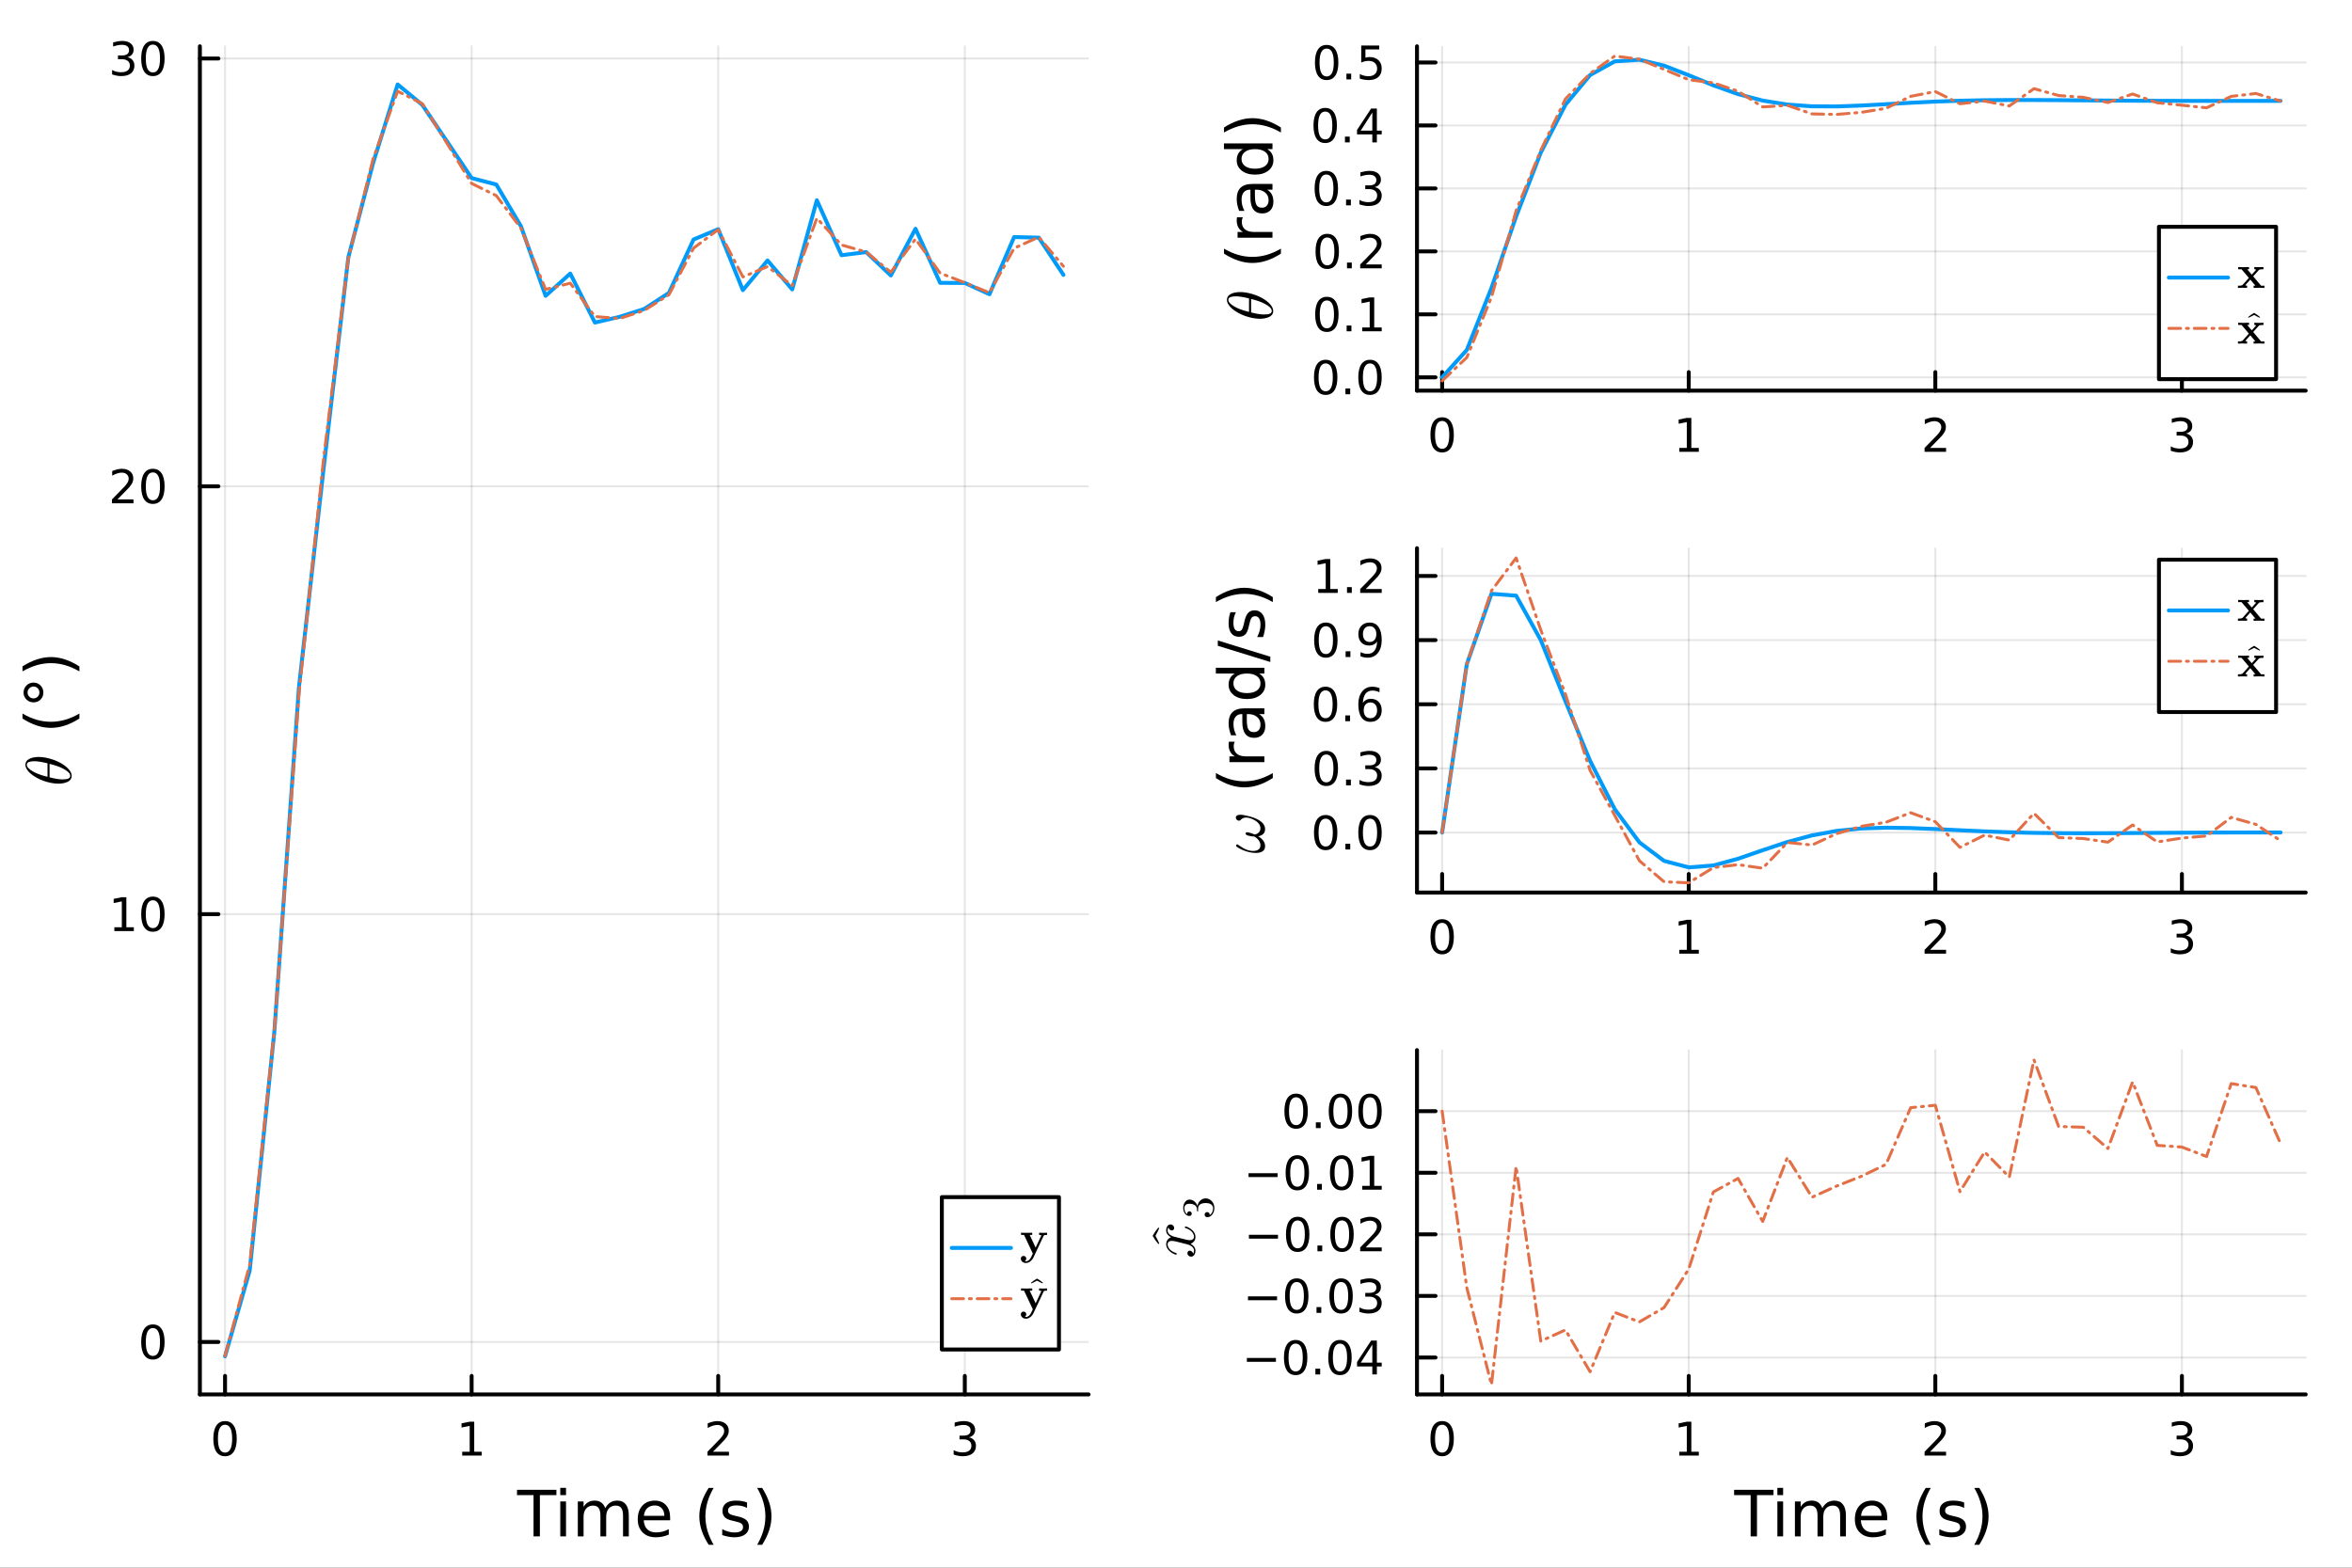
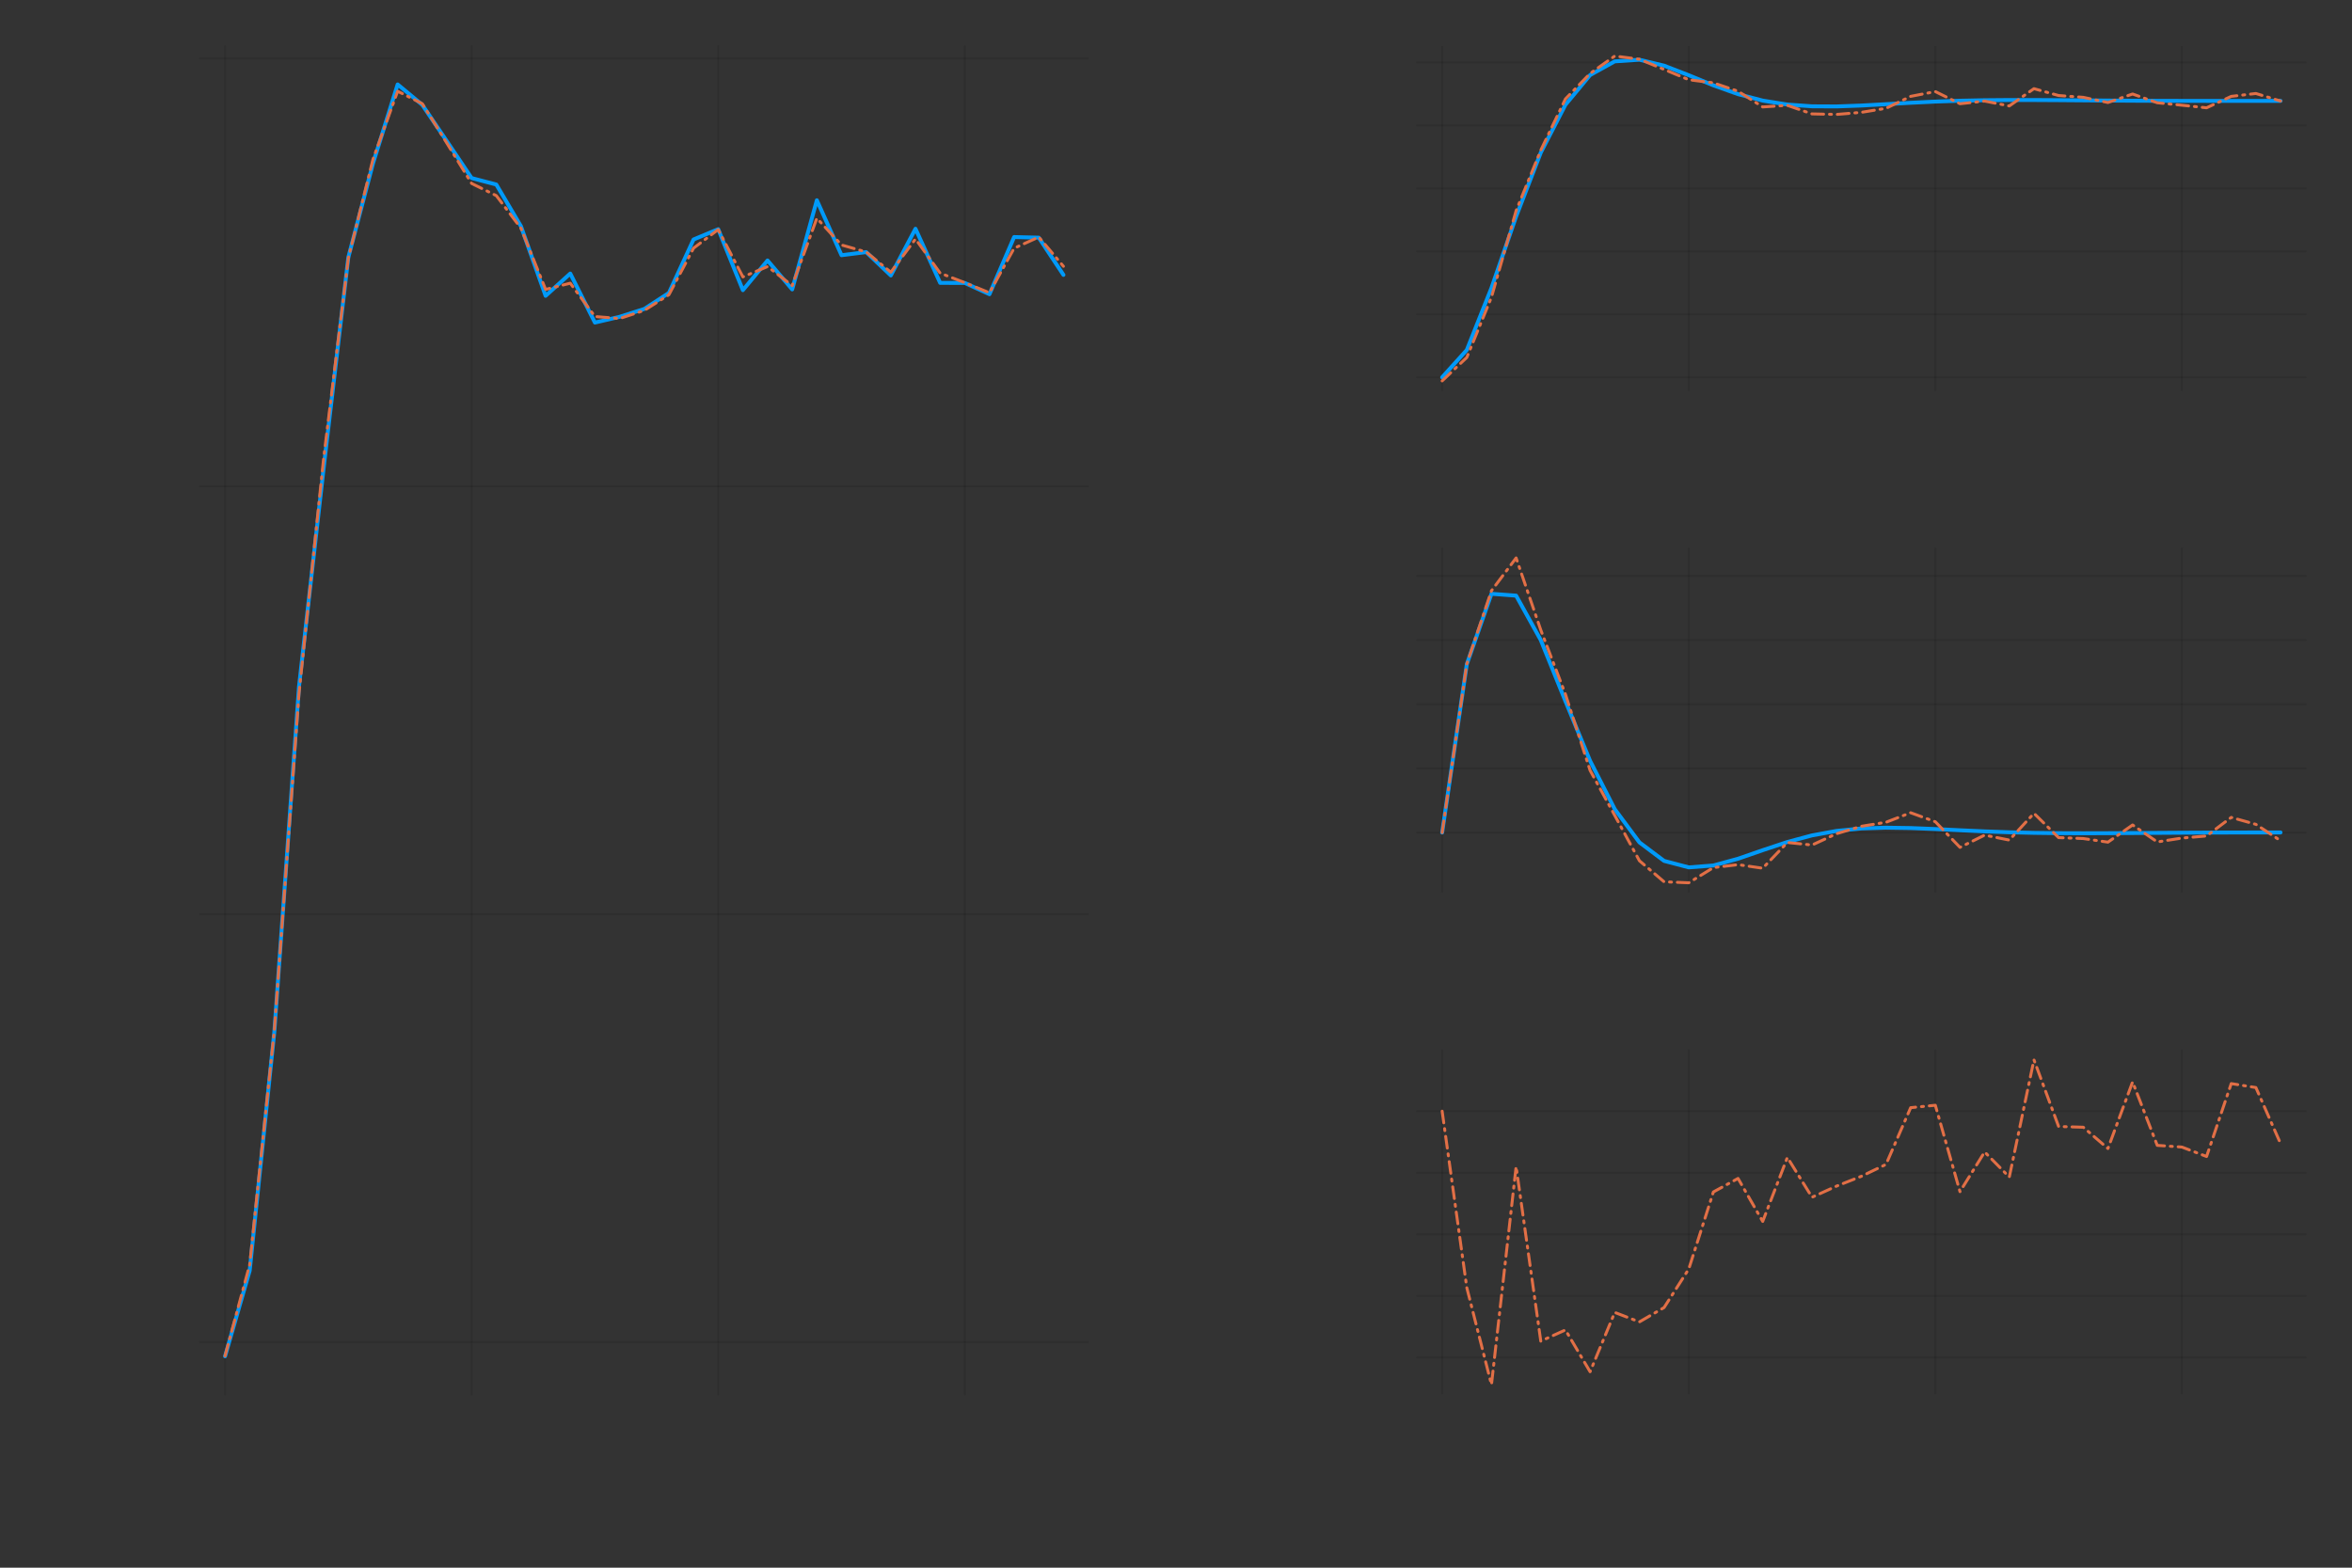
<svg xmlns="http://www.w3.org/2000/svg" width="600" height="400" viewBox="0 0 2400 1600">
  <rect x="0" y="0" width="2400" height="1600" fill="#333333" stroke="none" />
  <defs>
    <clipPath id="clip860">
-       <rect x="0" y="0" width="2400" height="1600" />
-     </clipPath>
+       </clipPath>
  </defs>
  <path clip-path="url(#clip860)" d="M0 1600 L2400 1600 L2400 0 L0 0  Z" fill="#ffffff" fill-rule="evenodd" fill-opacity="1" />
  <defs>
    <clipPath id="clip861">
      <rect x="480" y="0" width="1681" height="1600" />
    </clipPath>
  </defs>
  <path clip-path="url(#clip860)" d="M203.964 1423.18 L1110.81 1423.18 L1110.81 47.244 L203.964 47.244  Z" fill="#ffffff" fill-rule="evenodd" fill-opacity="1" />
  <defs>
    <clipPath id="clip862">
      <rect x="203" y="47" width="908" height="1377" />
    </clipPath>
  </defs>
  <polyline clip-path="url(#clip862)" style="stroke:#000000; stroke-linecap:round; stroke-linejoin:round; stroke-width:2; stroke-opacity:0.1; fill:none" points="229.629,1423.18 229.629,47.244 " />
  <polyline clip-path="url(#clip862)" style="stroke:#000000; stroke-linecap:round; stroke-linejoin:round; stroke-width:2; stroke-opacity:0.1; fill:none" points="481.252,1423.18 481.252,47.244 " />
  <polyline clip-path="url(#clip862)" style="stroke:#000000; stroke-linecap:round; stroke-linejoin:round; stroke-width:2; stroke-opacity:0.1; fill:none" points="732.874,1423.18 732.874,47.244 " />
  <polyline clip-path="url(#clip862)" style="stroke:#000000; stroke-linecap:round; stroke-linejoin:round; stroke-width:2; stroke-opacity:0.1; fill:none" points="984.497,1423.18 984.497,47.244 " />
  <polyline clip-path="url(#clip860)" style="stroke:#000000; stroke-linecap:round; stroke-linejoin:round; stroke-width:4; stroke-opacity:1; fill:none" points="203.964,1423.18 1110.81,1423.18 " />
  <polyline clip-path="url(#clip860)" style="stroke:#000000; stroke-linecap:round; stroke-linejoin:round; stroke-width:4; stroke-opacity:1; fill:none" points="229.629,1423.18 229.629,1404.28 " />
  <polyline clip-path="url(#clip860)" style="stroke:#000000; stroke-linecap:round; stroke-linejoin:round; stroke-width:4; stroke-opacity:1; fill:none" points="481.252,1423.18 481.252,1404.28 " />
  <polyline clip-path="url(#clip860)" style="stroke:#000000; stroke-linecap:round; stroke-linejoin:round; stroke-width:4; stroke-opacity:1; fill:none" points="732.874,1423.18 732.874,1404.28 " />
  <polyline clip-path="url(#clip860)" style="stroke:#000000; stroke-linecap:round; stroke-linejoin:round; stroke-width:4; stroke-opacity:1; fill:none" points="984.497,1423.18 984.497,1404.28 " />
  <path clip-path="url(#clip860)" d="M229.629 1454.1 Q226.018 1454.1 224.189 1457.66 Q222.384 1461.2 222.384 1468.33 Q222.384 1475.44 224.189 1479.01 Q226.018 1482.55 229.629 1482.55 Q233.263 1482.55 235.069 1479.01 Q236.898 1475.44 236.898 1468.33 Q236.898 1461.2 235.069 1457.66 Q233.263 1454.1 229.629 1454.1 M229.629 1450.39 Q235.439 1450.39 238.495 1455 Q241.573 1459.58 241.573 1468.33 Q241.573 1477.06 238.495 1481.67 Q235.439 1486.25 229.629 1486.25 Q223.819 1486.25 220.74 1481.67 Q217.685 1477.06 217.685 1468.33 Q217.685 1459.58 220.74 1455 Q223.819 1450.39 229.629 1450.39 Z" fill="#000000" fill-rule="nonzero" fill-opacity="1" />
  <path clip-path="url(#clip860)" d="M471.634 1481.64 L479.273 1481.64 L479.273 1455.28 L470.962 1456.95 L470.962 1452.69 L479.226 1451.02 L483.902 1451.02 L483.902 1481.64 L491.541 1481.64 L491.541 1485.58 L471.634 1485.58 L471.634 1481.64 Z" fill="#000000" fill-rule="nonzero" fill-opacity="1" />
  <path clip-path="url(#clip860)" d="M727.527 1481.64 L743.847 1481.64 L743.847 1485.58 L721.902 1485.58 L721.902 1481.64 Q724.564 1478.89 729.148 1474.26 Q733.754 1469.61 734.935 1468.27 Q737.18 1465.74 738.06 1464.01 Q738.962 1462.25 738.962 1460.56 Q738.962 1457.8 737.018 1456.07 Q735.097 1454.33 731.995 1454.33 Q729.796 1454.33 727.342 1455.09 Q724.912 1455.86 722.134 1457.41 L722.134 1452.69 Q724.958 1451.55 727.411 1450.97 Q729.865 1450.39 731.902 1450.39 Q737.273 1450.39 740.467 1453.08 Q743.661 1455.77 743.661 1460.26 Q743.661 1462.39 742.851 1464.31 Q742.064 1466.2 739.958 1468.8 Q739.379 1469.47 736.277 1472.69 Q733.175 1475.88 727.527 1481.64 Z" fill="#000000" fill-rule="nonzero" fill-opacity="1" />
  <path clip-path="url(#clip860)" d="M988.745 1466.95 Q992.101 1467.66 993.976 1469.93 Q995.874 1472.2 995.874 1475.53 Q995.874 1480.65 992.356 1483.45 Q988.837 1486.25 982.356 1486.25 Q980.18 1486.25 977.865 1485.81 Q975.574 1485.39 973.12 1484.54 L973.12 1480.02 Q975.064 1481.16 977.379 1481.74 Q979.694 1482.32 982.217 1482.32 Q986.615 1482.32 988.907 1480.58 Q991.222 1478.84 991.222 1475.53 Q991.222 1472.48 989.069 1470.77 Q986.939 1469.03 983.12 1469.03 L979.092 1469.03 L979.092 1465.19 L983.305 1465.19 Q986.754 1465.19 988.583 1463.82 Q990.411 1462.43 990.411 1459.84 Q990.411 1457.18 988.513 1455.77 Q986.638 1454.33 983.12 1454.33 Q981.199 1454.33 978.999 1454.75 Q976.8 1455.16 974.162 1456.04 L974.162 1451.88 Q976.824 1451.14 979.138 1450.77 Q981.476 1450.39 983.536 1450.39 Q988.861 1450.39 991.962 1452.83 Q995.064 1455.23 995.064 1459.35 Q995.064 1462.22 993.421 1464.21 Q991.777 1466.18 988.745 1466.95 Z" fill="#000000" fill-rule="nonzero" fill-opacity="1" />
  <path clip-path="url(#clip860)" d="M527.559 1520.52 L567.758 1520.52 L567.758 1525.93 L550.889 1525.93 L550.889 1568.04 L544.428 1568.04 L544.428 1525.93 L527.559 1525.93 L527.559 1520.52 Z" fill="#000000" fill-rule="nonzero" fill-opacity="1" />
  <path clip-path="url(#clip860)" d="M571.705 1532.4 L577.562 1532.4 L577.562 1568.04 L571.705 1568.04 L571.705 1532.4 M571.705 1518.52 L577.562 1518.52 L577.562 1525.93 L571.705 1525.93 L571.705 1518.52 Z" fill="#000000" fill-rule="nonzero" fill-opacity="1" />
  <path clip-path="url(#clip860)" d="M617.57 1539.24 Q619.766 1535.29 622.822 1533.41 Q625.877 1531.54 630.015 1531.54 Q635.585 1531.54 638.609 1535.45 Q641.633 1539.33 641.633 1546.53 L641.633 1568.04 L635.744 1568.04 L635.744 1546.72 Q635.744 1541.59 633.93 1539.11 Q632.116 1536.63 628.392 1536.63 Q623.84 1536.63 621.199 1539.65 Q618.557 1542.68 618.557 1547.9 L618.557 1568.04 L612.669 1568.04 L612.669 1546.72 Q612.669 1541.56 610.854 1539.11 Q609.04 1536.63 605.252 1536.63 Q600.765 1536.63 598.123 1539.68 Q595.481 1542.71 595.481 1547.9 L595.481 1568.04 L589.593 1568.04 L589.593 1532.4 L595.481 1532.4 L595.481 1537.93 Q597.486 1534.66 600.287 1533.1 Q603.088 1531.54 606.939 1531.54 Q610.822 1531.54 613.528 1533.51 Q616.265 1535.48 617.57 1539.24 Z" fill="#000000" fill-rule="nonzero" fill-opacity="1" />
  <path clip-path="url(#clip860)" d="M683.805 1548.76 L683.805 1551.62 L656.878 1551.62 Q657.26 1557.67 660.507 1560.85 Q663.785 1564 669.61 1564 Q672.984 1564 676.135 1563.17 Q679.317 1562.35 682.437 1560.69 L682.437 1566.23 Q679.286 1567.57 675.975 1568.27 Q672.665 1568.97 669.26 1568.97 Q660.73 1568.97 655.733 1564 Q650.767 1559.04 650.767 1550.57 Q650.767 1541.82 655.478 1536.69 Q660.22 1531.54 668.241 1531.54 Q675.434 1531.54 679.604 1536.18 Q683.805 1540.8 683.805 1548.76 M677.949 1547.04 Q677.885 1542.23 675.243 1539.37 Q672.633 1536.5 668.305 1536.5 Q663.403 1536.5 660.443 1539.27 Q657.515 1542.04 657.069 1547.07 L677.949 1547.04 Z" fill="#000000" fill-rule="nonzero" fill-opacity="1" />
  <path clip-path="url(#clip860)" d="M728.206 1518.58 Q723.941 1525.9 721.872 1533.06 Q719.803 1540.23 719.803 1547.58 Q719.803 1554.93 721.872 1562.16 Q723.973 1569.35 728.206 1576.64 L723.114 1576.64 Q718.339 1569.16 715.952 1561.93 Q713.597 1554.71 713.597 1547.58 Q713.597 1540.48 715.952 1533.29 Q718.307 1526.09 723.114 1518.58 L728.206 1518.58 Z" fill="#000000" fill-rule="nonzero" fill-opacity="1" />
  <path clip-path="url(#clip860)" d="M762.294 1533.45 L762.294 1538.98 Q759.812 1537.71 757.138 1537.07 Q754.465 1536.44 751.6 1536.44 Q747.24 1536.44 745.043 1537.77 Q742.879 1539.11 742.879 1541.79 Q742.879 1543.82 744.439 1545 Q745.998 1546.15 750.709 1547.2 L752.714 1547.64 Q758.952 1548.98 761.562 1551.43 Q764.204 1553.85 764.204 1558.21 Q764.204 1563.17 760.257 1566.07 Q756.343 1568.97 749.468 1568.97 Q746.603 1568.97 743.484 1568.39 Q740.396 1567.85 736.959 1566.74 L736.959 1560.69 Q740.205 1562.38 743.356 1563.24 Q746.508 1564.07 749.595 1564.07 Q753.733 1564.07 755.961 1562.66 Q758.189 1561.23 758.189 1558.65 Q758.189 1556.27 756.565 1554.99 Q754.974 1553.72 749.531 1552.54 L747.494 1552.07 Q742.052 1550.92 739.633 1548.56 Q737.214 1546.18 737.214 1542.04 Q737.214 1537.01 740.778 1534.27 Q744.343 1531.54 750.9 1531.54 Q754.146 1531.54 757.011 1532.01 Q759.876 1532.49 762.294 1533.45 Z" fill="#000000" fill-rule="nonzero" fill-opacity="1" />
  <path clip-path="url(#clip860)" d="M772.607 1518.58 L777.699 1518.58 Q782.474 1526.09 784.829 1533.29 Q787.216 1540.48 787.216 1547.58 Q787.216 1554.71 784.829 1561.93 Q782.474 1569.16 777.699 1576.64 L772.607 1576.64 Q776.84 1569.35 778.909 1562.16 Q781.01 1554.93 781.01 1547.58 Q781.01 1540.23 778.909 1533.06 Q776.84 1525.9 772.607 1518.58 Z" fill="#000000" fill-rule="nonzero" fill-opacity="1" />
  <polyline clip-path="url(#clip862)" style="stroke:#000000; stroke-linecap:round; stroke-linejoin:round; stroke-width:2; stroke-opacity:0.1; fill:none" points="203.964,1369.64 1110.81,1369.64 " />
  <polyline clip-path="url(#clip862)" style="stroke:#000000; stroke-linecap:round; stroke-linejoin:round; stroke-width:2; stroke-opacity:0.1; fill:none" points="203.964,932.996 1110.81,932.996 " />
  <polyline clip-path="url(#clip862)" style="stroke:#000000; stroke-linecap:round; stroke-linejoin:round; stroke-width:2; stroke-opacity:0.1; fill:none" points="203.964,496.352 1110.81,496.352 " />
  <polyline clip-path="url(#clip862)" style="stroke:#000000; stroke-linecap:round; stroke-linejoin:round; stroke-width:2; stroke-opacity:0.1; fill:none" points="203.964,59.708 1110.81,59.708 " />
  <polyline clip-path="url(#clip860)" style="stroke:#000000; stroke-linecap:round; stroke-linejoin:round; stroke-width:4; stroke-opacity:1; fill:none" points="203.964,1423.18 203.964,47.244 " />
  <polyline clip-path="url(#clip860)" style="stroke:#000000; stroke-linecap:round; stroke-linejoin:round; stroke-width:4; stroke-opacity:1; fill:none" points="203.964,1369.64 222.861,1369.64 " />
  <polyline clip-path="url(#clip860)" style="stroke:#000000; stroke-linecap:round; stroke-linejoin:round; stroke-width:4; stroke-opacity:1; fill:none" points="203.964,932.996 222.861,932.996 " />
  <polyline clip-path="url(#clip860)" style="stroke:#000000; stroke-linecap:round; stroke-linejoin:round; stroke-width:4; stroke-opacity:1; fill:none" points="203.964,496.352 222.861,496.352 " />
  <polyline clip-path="url(#clip860)" style="stroke:#000000; stroke-linecap:round; stroke-linejoin:round; stroke-width:4; stroke-opacity:1; fill:none" points="203.964,59.708 222.861,59.708 " />
  <path clip-path="url(#clip860)" d="M156.019 1355.44 Q152.408 1355.44 150.579 1359 Q148.774 1362.55 148.774 1369.67 Q148.774 1376.78 150.579 1380.35 Q152.408 1383.89 156.019 1383.89 Q159.653 1383.89 161.459 1380.35 Q163.288 1376.78 163.288 1369.67 Q163.288 1362.55 161.459 1359 Q159.653 1355.44 156.019 1355.44 M156.019 1351.73 Q161.829 1351.73 164.885 1356.34 Q167.964 1360.92 167.964 1369.67 Q167.964 1378.4 164.885 1383.01 Q161.829 1387.59 156.019 1387.59 Q150.209 1387.59 147.13 1383.01 Q144.075 1378.4 144.075 1369.67 Q144.075 1360.92 147.13 1356.34 Q150.209 1351.73 156.019 1351.73 Z" fill="#000000" fill-rule="nonzero" fill-opacity="1" />
  <path clip-path="url(#clip860)" d="M116.668 946.341 L124.306 946.341 L124.306 919.975 L115.996 921.642 L115.996 917.382 L124.26 915.716 L128.936 915.716 L128.936 946.341 L136.575 946.341 L136.575 950.276 L116.668 950.276 L116.668 946.341 Z" fill="#000000" fill-rule="nonzero" fill-opacity="1" />
  <path clip-path="url(#clip860)" d="M156.019 918.794 Q152.408 918.794 150.579 922.359 Q148.774 925.901 148.774 933.03 Q148.774 940.137 150.579 943.702 Q152.408 947.243 156.019 947.243 Q159.653 947.243 161.459 943.702 Q163.288 940.137 163.288 933.03 Q163.288 925.901 161.459 922.359 Q159.653 918.794 156.019 918.794 M156.019 915.091 Q161.829 915.091 164.885 919.697 Q167.964 924.281 167.964 933.03 Q167.964 941.757 164.885 946.364 Q161.829 950.947 156.019 950.947 Q150.209 950.947 147.13 946.364 Q144.075 941.757 144.075 933.03 Q144.075 924.281 147.13 919.697 Q150.209 915.091 156.019 915.091 Z" fill="#000000" fill-rule="nonzero" fill-opacity="1" />
  <path clip-path="url(#clip860)" d="M119.885 509.696 L136.204 509.696 L136.204 513.632 L114.26 513.632 L114.26 509.696 Q116.922 506.942 121.505 502.312 Q126.112 497.659 127.292 496.317 Q129.538 493.794 130.417 492.058 Q131.32 490.298 131.32 488.609 Q131.32 485.854 129.376 484.118 Q127.455 482.382 124.353 482.382 Q122.154 482.382 119.7 483.146 Q117.269 483.91 114.492 485.46 L114.492 480.738 Q117.316 479.604 119.769 479.025 Q122.223 478.447 124.26 478.447 Q129.63 478.447 132.825 481.132 Q136.019 483.817 136.019 488.308 Q136.019 490.437 135.209 492.359 Q134.422 494.257 132.316 496.849 Q131.737 497.521 128.635 500.738 Q125.533 503.933 119.885 509.696 Z" fill="#000000" fill-rule="nonzero" fill-opacity="1" />
  <path clip-path="url(#clip860)" d="M156.019 482.15 Q152.408 482.15 150.579 485.715 Q148.774 489.257 148.774 496.386 Q148.774 503.493 150.579 507.058 Q152.408 510.599 156.019 510.599 Q159.653 510.599 161.459 507.058 Q163.288 503.493 163.288 496.386 Q163.288 489.257 161.459 485.715 Q159.653 482.15 156.019 482.15 M156.019 478.447 Q161.829 478.447 164.885 483.053 Q167.964 487.636 167.964 496.386 Q167.964 505.113 164.885 509.72 Q161.829 514.303 156.019 514.303 Q150.209 514.303 147.13 509.72 Q144.075 505.113 144.075 496.386 Q144.075 487.636 147.13 483.053 Q150.209 478.447 156.019 478.447 Z" fill="#000000" fill-rule="nonzero" fill-opacity="1" />
  <path clip-path="url(#clip860)" d="M130.024 58.353 Q133.38 59.071 135.255 61.339 Q137.154 63.608 137.154 66.941 Q137.154 72.057 133.635 74.858 Q130.117 77.659 123.635 77.659 Q121.459 77.659 119.144 77.219 Q116.853 76.802 114.399 75.946 L114.399 71.432 Q116.343 72.566 118.658 73.145 Q120.973 73.724 123.496 73.724 Q127.894 73.724 130.186 71.987 Q132.501 70.251 132.501 66.941 Q132.501 63.886 130.348 62.173 Q128.218 60.437 124.399 60.437 L120.371 60.437 L120.371 56.594 L124.584 56.594 Q128.033 56.594 129.862 55.228 Q131.691 53.839 131.691 51.247 Q131.691 48.585 129.792 47.173 Q127.917 45.738 124.399 45.738 Q122.478 45.738 120.279 46.154 Q118.08 46.571 115.441 47.451 L115.441 43.284 Q118.103 42.543 120.418 42.173 Q122.755 41.803 124.816 41.803 Q130.14 41.803 133.242 44.233 Q136.343 46.64 136.343 50.761 Q136.343 53.631 134.7 55.622 Q133.056 57.589 130.024 58.353 Z" fill="#000000" fill-rule="nonzero" fill-opacity="1" />
  <path clip-path="url(#clip860)" d="M156.019 45.506 Q152.408 45.506 150.579 49.071 Q148.774 52.613 148.774 59.742 Q148.774 66.849 150.579 70.413 Q152.408 73.955 156.019 73.955 Q159.653 73.955 161.459 70.413 Q163.288 66.849 163.288 59.742 Q163.288 52.613 161.459 49.071 Q159.653 45.506 156.019 45.506 M156.019 41.803 Q161.829 41.803 164.885 46.409 Q167.964 50.992 167.964 59.742 Q167.964 68.469 164.885 73.075 Q161.829 77.659 156.019 77.659 Q150.209 77.659 147.13 73.075 Q144.075 68.469 144.075 59.742 Q144.075 50.992 147.13 46.409 Q150.209 41.803 156.019 41.803 Z" fill="#000000" fill-rule="nonzero" fill-opacity="1" />
  <path clip-path="url(#clip860)" d="M39.433 772.564 Q44.844 772.564 50.931 774.303 Q56.986 776.01 61.881 778.715 Q66.744 781.42 69.965 784.963 Q73.153 788.505 73.153 791.887 Q73.153 794.045 71.961 795.655 Q70.737 797.233 68.709 798.103 Q66.647 798.972 64.393 799.391 Q62.106 799.81 59.627 799.81 Q55.923 799.81 51.897 799.005 Q47.839 798.199 44.168 796.847 Q40.464 795.494 37.115 793.594 Q33.733 791.694 31.285 789.6 Q28.805 787.475 27.356 785.092 Q25.907 782.708 25.907 780.486 Q25.907 778.876 26.616 777.588 Q27.292 776.267 28.483 775.43 Q29.643 774.593 31.028 774.013 Q32.413 773.401 34.023 773.111 Q35.601 772.821 36.921 772.692 Q38.21 772.564 39.433 772.564 M35.343 776.911 Q33.701 776.911 32.477 777.04 Q31.221 777.169 29.965 777.523 Q28.709 777.878 28.032 778.65 Q27.356 779.391 27.356 780.551 Q27.356 783.932 34.281 787.733 Q36.438 788.956 39.369 790.051 Q42.3 791.146 43.685 791.533 Q45.069 791.919 48.483 792.821 L48.483 779.037 Q39.691 776.911 35.343 776.911 M50.577 779.617 L50.577 793.336 Q58.628 795.462 63.652 795.462 Q68.032 795.462 69.868 794.56 Q71.671 793.626 71.671 791.887 Q71.671 789.89 69.675 788.022 Q67.646 786.154 63.974 784.254 Q59.208 781.742 50.577 779.617 Z" fill="#000000" fill-rule="nonzero" fill-opacity="1" />
  <path clip-path="url(#clip860)" d="M22.951 728.256 Q30.271 732.521 37.433 734.59 Q44.594 736.658 51.947 736.658 Q59.299 736.658 66.524 734.59 Q73.717 732.489 81.006 728.256 L81.006 733.348 Q73.526 738.123 66.301 740.51 Q59.076 742.865 51.947 742.865 Q44.849 742.865 37.656 740.51 Q30.462 738.154 22.951 733.348 L22.951 728.256 Z" fill="#000000" fill-rule="nonzero" fill-opacity="1" />
  <path clip-path="url(#clip860)" d="M28.139 706.74 Q28.139 709.286 29.921 711.036 Q31.672 712.787 34.218 712.787 Q36.732 712.787 38.483 711.036 Q40.202 709.286 40.202 706.74 Q40.202 704.193 38.483 702.443 Q36.732 700.692 34.218 700.692 Q31.703 700.692 29.921 702.475 Q28.139 704.225 28.139 706.74 M24.033 706.74 Q24.033 704.703 24.829 702.825 Q25.592 700.947 27.057 699.578 Q28.489 698.114 30.303 697.382 Q32.117 696.65 34.218 696.65 Q38.419 696.65 41.348 699.61 Q44.244 702.538 44.244 706.803 Q44.244 711.1 41.379 713.965 Q38.515 716.829 34.218 716.829 Q29.953 716.829 26.993 713.901 Q24.033 710.973 24.033 706.74 Z" fill="#000000" fill-rule="nonzero" fill-opacity="1" />
  <path clip-path="url(#clip860)" d="M22.951 685.224 L22.951 680.131 Q30.462 675.357 37.656 673.001 Q44.849 670.614 51.947 670.614 Q59.076 670.614 66.301 673.001 Q73.526 675.357 81.006 680.131 L81.006 685.224 Q73.717 680.99 66.524 678.921 Q59.299 676.821 51.947 676.821 Q44.594 676.821 37.433 678.921 Q30.271 680.99 22.951 685.224 Z" fill="#000000" fill-rule="nonzero" fill-opacity="1" />
  <polyline clip-path="url(#clip862)" style="stroke:#009af9; stroke-linecap:round; stroke-linejoin:round; stroke-width:4; stroke-opacity:1; fill:none" points="229.629,1384.24 254.791,1296.82 279.954,1052.85 305.116,700.696 330.278,477.491 355.44,262.654 380.603,166.766 405.765,86.186 430.927,107.052 456.089,144.323 481.252,181.748 506.414,188.324 531.576,230.905 556.739,301.922 581.901,279.204 607.063,329.211 632.225,323.354 657.388,315.326 682.55,298.989 707.712,244.422 732.874,233.911 758.037,296.131 783.199,265.848 808.361,295.376 833.524,204.381 858.686,260.457 883.848,257.288 909.01,281.139 934.173,233.48 959.335,288.694 984.497,288.768 1009.66,300.27 1034.82,241.942 1059.98,242.553 1085.15,280.561 " />
  <polyline clip-path="url(#clip862)" style="stroke:#e26f46; stroke-linecap:round; stroke-linejoin:round; stroke-width:3; stroke-opacity:1; fill:none" stroke-dasharray="12, 6, 2, 6" points="229.629,1383.81 254.791,1290.73 279.954,1051.24 305.116,707.671 330.278,467.48 355.44,263.569 380.603,162.515 405.765,93.122 430.927,105.835 456.089,146.282 481.252,187.239 506.414,199.656 531.576,232.932 556.739,295.382 581.901,289.033 607.063,323.058 632.225,325.091 657.388,316.847 682.55,300.842 707.712,253.29 732.874,234.289 758.037,282.621 783.199,272.059 808.361,291.448 833.524,222.744 858.686,250.017 883.848,257.174 909.01,277.807 934.173,243.914 959.335,278.753 984.497,288.504 1009.66,298.79 1034.82,253.369 1059.98,241.934 1085.15,271.788 " />
  <path clip-path="url(#clip860)" d="M961.069 1377.32 L1080.58 1377.32 L1080.58 1221.8 L961.069 1221.8  Z" fill="#ffffff" fill-rule="evenodd" fill-opacity="1" />
  <polyline clip-path="url(#clip860)" style="stroke:#000000; stroke-linecap:round; stroke-linejoin:round; stroke-width:4; stroke-opacity:1; fill:none" points="961.069,1377.32 1080.58,1377.32 1080.58,1221.8 961.069,1221.8 961.069,1377.32 " />
  <polyline clip-path="url(#clip860)" style="stroke:#009af9; stroke-linecap:round; stroke-linejoin:round; stroke-width:4; stroke-opacity:1; fill:none" points="971.145,1273.64 1031.6,1273.64 " />
  <path clip-path="url(#clip860)" d="M1068.45 1260.37 Q1066.97 1260.37 1066.22 1260.51 Q1065.48 1260.63 1065.29 1260.8 Q1065.1 1260.96 1064.89 1261.38 L1054.58 1283.3 Q1053.48 1285.65 1051.42 1287.33 Q1049.38 1289.02 1046.81 1289.02 Q1044.65 1289.02 1043.15 1287.71 Q1041.68 1286.42 1041.68 1284.59 Q1041.68 1283.28 1042.5 1282.53 Q1043.32 1281.81 1044.42 1281.81 Q1045.64 1281.81 1046.41 1282.58 Q1047.21 1283.35 1047.21 1284.55 Q1047.21 1285.32 1046.88 1285.9 Q1046.55 1286.51 1046.25 1286.72 Q1045.96 1286.96 1045.66 1287.1 Q1046.15 1287.29 1046.81 1287.29 Q1047.79 1287.29 1048.63 1286.89 Q1049.5 1286.51 1050.06 1286 Q1050.65 1285.51 1051.23 1284.62 Q1051.82 1283.75 1052.1 1283.19 Q1052.38 1282.65 1052.8 1281.71 L1053.9 1279.42 L1044.93 1260.37 L1041.87 1260.37 L1041.87 1258.13 L1047.35 1258.27 L1053.3 1258.13 L1053.3 1260.37 L1050.7 1260.37 L1056.79 1273.33 L1062.31 1261.52 L1062.55 1260.96 Q1062.55 1260.7 1061.99 1260.56 Q1061.42 1260.4 1060.86 1260.4 L1060.3 1260.37 L1060.3 1258.13 L1064.66 1258.27 Q1066.72 1258.27 1068.45 1258.13 L1068.45 1260.37 Z" fill="#000000" fill-rule="nonzero" fill-opacity="1" />
  <polyline clip-path="url(#clip860)" style="stroke:#e26f46; stroke-linecap:round; stroke-linejoin:round; stroke-width:3; stroke-opacity:1; fill:none" stroke-dasharray="12, 6, 2, 6" points="971.145,1325.48 1031.6,1325.48 " />
  <path clip-path="url(#clip860)" d="M1064.26 1309.2 L1063.85 1309.87 Q1061.31 1308.77 1058.15 1307.01 Q1054.98 1308.77 1052.44 1309.87 L1052.05 1309.2 Q1054.82 1306.79 1058.15 1304.93 Q1061.51 1306.8 1064.26 1309.2 Z" fill="#000000" fill-rule="nonzero" fill-opacity="1" />
  <path clip-path="url(#clip860)" d="M1068.45 1317.22 Q1066.97 1317.22 1066.22 1317.36 Q1065.48 1317.48 1065.29 1317.64 Q1065.1 1317.8 1064.89 1318.23 L1054.58 1340.15 Q1053.48 1342.49 1051.42 1344.18 Q1049.38 1345.86 1046.81 1345.86 Q1044.65 1345.86 1043.15 1344.55 Q1041.68 1343.26 1041.68 1341.44 Q1041.68 1340.13 1042.5 1339.38 Q1043.32 1338.65 1044.42 1338.65 Q1045.64 1338.65 1046.41 1339.42 Q1047.21 1340.2 1047.21 1341.39 Q1047.21 1342.16 1046.88 1342.75 Q1046.55 1343.36 1046.25 1343.57 Q1045.96 1343.8 1045.66 1343.94 Q1046.15 1344.13 1046.81 1344.13 Q1047.79 1344.13 1048.63 1343.73 Q1049.5 1343.36 1050.06 1342.84 Q1050.65 1342.35 1051.23 1341.46 Q1051.82 1340.59 1052.1 1340.03 Q1052.38 1339.49 1052.8 1338.56 L1053.9 1336.26 L1044.93 1317.22 L1041.87 1317.22 L1041.87 1314.97 L1047.35 1315.11 L1053.3 1314.97 L1053.3 1317.22 L1050.7 1317.22 L1056.79 1330.17 L1062.31 1318.37 L1062.55 1317.8 Q1062.55 1317.55 1061.99 1317.41 Q1061.42 1317.24 1060.86 1317.24 L1060.3 1317.22 L1060.3 1314.97 L1064.66 1315.11 Q1066.72 1315.11 1068.45 1314.97 L1068.45 1317.22 Z" fill="#000000" fill-rule="nonzero" fill-opacity="1" />
  <path clip-path="url(#clip860)" d="M1445.91 398.692 L2352.76 398.692 L2352.76 47.244 L1445.91 47.244  Z" fill="#ffffff" fill-rule="evenodd" fill-opacity="1" />
  <defs>
    <clipPath id="clip863">
      <rect x="1445" y="47" width="908" height="352" />
    </clipPath>
  </defs>
  <polyline clip-path="url(#clip863)" style="stroke:#000000; stroke-linecap:round; stroke-linejoin:round; stroke-width:2; stroke-opacity:0.1; fill:none" points="1471.57,398.692 1471.57,47.244 " />
  <polyline clip-path="url(#clip863)" style="stroke:#000000; stroke-linecap:round; stroke-linejoin:round; stroke-width:2; stroke-opacity:0.1; fill:none" points="1723.2,398.692 1723.2,47.244 " />
  <polyline clip-path="url(#clip863)" style="stroke:#000000; stroke-linecap:round; stroke-linejoin:round; stroke-width:2; stroke-opacity:0.1; fill:none" points="1974.82,398.692 1974.82,47.244 " />
  <polyline clip-path="url(#clip863)" style="stroke:#000000; stroke-linecap:round; stroke-linejoin:round; stroke-width:2; stroke-opacity:0.1; fill:none" points="2226.44,398.692 2226.44,47.244 " />
  <polyline clip-path="url(#clip860)" style="stroke:#000000; stroke-linecap:round; stroke-linejoin:round; stroke-width:4; stroke-opacity:1; fill:none" points="1445.91,398.692 2352.76,398.692 " />
  <polyline clip-path="url(#clip860)" style="stroke:#000000; stroke-linecap:round; stroke-linejoin:round; stroke-width:4; stroke-opacity:1; fill:none" points="1471.57,398.692 1471.57,379.794 " />
  <polyline clip-path="url(#clip860)" style="stroke:#000000; stroke-linecap:round; stroke-linejoin:round; stroke-width:4; stroke-opacity:1; fill:none" points="1723.2,398.692 1723.2,379.794 " />
  <polyline clip-path="url(#clip860)" style="stroke:#000000; stroke-linecap:round; stroke-linejoin:round; stroke-width:4; stroke-opacity:1; fill:none" points="1974.82,398.692 1974.82,379.794 " />
  <polyline clip-path="url(#clip860)" style="stroke:#000000; stroke-linecap:round; stroke-linejoin:round; stroke-width:4; stroke-opacity:1; fill:none" points="2226.44,398.692 2226.44,379.794 " />
  <path clip-path="url(#clip860)" d="M1471.57 429.611 Q1467.96 429.611 1466.13 433.175 Q1464.33 436.717 1464.33 443.847 Q1464.33 450.953 1466.13 454.518 Q1467.96 458.059 1471.57 458.059 Q1475.21 458.059 1477.01 454.518 Q1478.84 450.953 1478.84 443.847 Q1478.84 436.717 1477.01 433.175 Q1475.21 429.611 1471.57 429.611 M1471.57 425.907 Q1477.38 425.907 1480.44 430.513 Q1483.52 435.097 1483.52 443.847 Q1483.52 452.573 1480.44 457.18 Q1477.38 461.763 1471.57 461.763 Q1465.76 461.763 1462.68 457.18 Q1459.63 452.573 1459.63 443.847 Q1459.63 435.097 1462.68 430.513 Q1465.76 425.907 1471.57 425.907 Z" fill="#000000" fill-rule="nonzero" fill-opacity="1" />
  <path clip-path="url(#clip860)" d="M1713.58 457.157 L1721.22 457.157 L1721.22 430.791 L1712.91 432.458 L1712.91 428.199 L1721.17 426.532 L1725.85 426.532 L1725.85 457.157 L1733.49 457.157 L1733.49 461.092 L1713.58 461.092 L1713.58 457.157 Z" fill="#000000" fill-rule="nonzero" fill-opacity="1" />
  <path clip-path="url(#clip860)" d="M1969.47 457.157 L1985.79 457.157 L1985.79 461.092 L1963.85 461.092 L1963.85 457.157 Q1966.51 454.402 1971.09 449.772 Q1975.7 445.12 1976.88 443.777 Q1979.12 441.254 1980 439.518 Q1980.91 437.759 1980.91 436.069 Q1980.91 433.314 1978.96 431.578 Q1977.04 429.842 1973.94 429.842 Q1971.74 429.842 1969.29 430.606 Q1966.86 431.37 1964.08 432.921 L1964.08 428.199 Q1966.9 427.064 1969.36 426.486 Q1971.81 425.907 1973.85 425.907 Q1979.22 425.907 1982.41 428.592 Q1985.61 431.277 1985.61 435.768 Q1985.61 437.898 1984.8 439.819 Q1984.01 441.717 1981.9 444.31 Q1981.32 444.981 1978.22 448.198 Q1975.12 451.393 1969.47 457.157 Z" fill="#000000" fill-rule="nonzero" fill-opacity="1" />
  <path clip-path="url(#clip860)" d="M2230.69 442.458 Q2234.05 443.175 2235.92 445.444 Q2237.82 447.712 2237.82 451.046 Q2237.82 456.161 2234.3 458.962 Q2230.78 461.763 2224.3 461.763 Q2222.12 461.763 2219.81 461.323 Q2217.52 460.907 2215.06 460.05 L2215.06 455.536 Q2217.01 456.671 2219.32 457.249 Q2221.64 457.828 2224.16 457.828 Q2228.56 457.828 2230.85 456.092 Q2233.17 454.356 2233.17 451.046 Q2233.17 447.99 2231.01 446.277 Q2228.88 444.541 2225.06 444.541 L2221.04 444.541 L2221.04 440.698 L2225.25 440.698 Q2228.7 440.698 2230.53 439.333 Q2232.36 437.944 2232.36 435.351 Q2232.36 432.689 2230.46 431.277 Q2228.58 429.842 2225.06 429.842 Q2223.14 429.842 2220.94 430.259 Q2218.74 430.675 2216.11 431.555 L2216.11 427.388 Q2218.77 426.648 2221.08 426.277 Q2223.42 425.907 2225.48 425.907 Q2230.8 425.907 2233.91 428.337 Q2237.01 430.745 2237.01 434.865 Q2237.01 437.736 2235.36 439.726 Q2233.72 441.694 2230.69 442.458 Z" fill="#000000" fill-rule="nonzero" fill-opacity="1" />
  <polyline clip-path="url(#clip863)" style="stroke:#000000; stroke-linecap:round; stroke-linejoin:round; stroke-width:2; stroke-opacity:0.1; fill:none" points="1445.91,385.106 2352.76,385.106 " />
  <polyline clip-path="url(#clip863)" style="stroke:#000000; stroke-linecap:round; stroke-linejoin:round; stroke-width:2; stroke-opacity:0.1; fill:none" points="1445.91,320.839 2352.76,320.839 " />
  <polyline clip-path="url(#clip863)" style="stroke:#000000; stroke-linecap:round; stroke-linejoin:round; stroke-width:2; stroke-opacity:0.1; fill:none" points="1445.91,256.573 2352.76,256.573 " />
  <polyline clip-path="url(#clip863)" style="stroke:#000000; stroke-linecap:round; stroke-linejoin:round; stroke-width:2; stroke-opacity:0.1; fill:none" points="1445.91,192.306 2352.76,192.306 " />
  <polyline clip-path="url(#clip863)" style="stroke:#000000; stroke-linecap:round; stroke-linejoin:round; stroke-width:2; stroke-opacity:0.1; fill:none" points="1445.91,128.04 2352.76,128.04 " />
  <polyline clip-path="url(#clip863)" style="stroke:#000000; stroke-linecap:round; stroke-linejoin:round; stroke-width:2; stroke-opacity:0.1; fill:none" points="1445.91,63.773 2352.76,63.773 " />
  <polyline clip-path="url(#clip860)" style="stroke:#000000; stroke-linecap:round; stroke-linejoin:round; stroke-width:4; stroke-opacity:1; fill:none" points="1445.91,398.692 1445.91,47.244 " />
  <polyline clip-path="url(#clip860)" style="stroke:#000000; stroke-linecap:round; stroke-linejoin:round; stroke-width:4; stroke-opacity:1; fill:none" points="1445.91,385.106 1464.81,385.106 " />
  <polyline clip-path="url(#clip860)" style="stroke:#000000; stroke-linecap:round; stroke-linejoin:round; stroke-width:4; stroke-opacity:1; fill:none" points="1445.91,320.839 1464.81,320.839 " />
  <polyline clip-path="url(#clip860)" style="stroke:#000000; stroke-linecap:round; stroke-linejoin:round; stroke-width:4; stroke-opacity:1; fill:none" points="1445.91,256.573 1464.81,256.573 " />
  <polyline clip-path="url(#clip860)" style="stroke:#000000; stroke-linecap:round; stroke-linejoin:round; stroke-width:4; stroke-opacity:1; fill:none" points="1445.91,192.306 1464.81,192.306 " />
  <polyline clip-path="url(#clip860)" style="stroke:#000000; stroke-linecap:round; stroke-linejoin:round; stroke-width:4; stroke-opacity:1; fill:none" points="1445.91,128.04 1464.81,128.04 " />
  <polyline clip-path="url(#clip860)" style="stroke:#000000; stroke-linecap:round; stroke-linejoin:round; stroke-width:4; stroke-opacity:1; fill:none" points="1445.91,63.773 1464.81,63.773 " />
  <path clip-path="url(#clip860)" d="M1352.73 370.905 Q1349.12 370.905 1347.29 374.47 Q1345.49 378.011 1345.49 385.141 Q1345.49 392.247 1347.29 395.812 Q1349.12 399.354 1352.73 399.354 Q1356.37 399.354 1358.17 395.812 Q1360 392.247 1360 385.141 Q1360 378.011 1358.17 374.47 Q1356.37 370.905 1352.73 370.905 M1352.73 367.201 Q1358.54 367.201 1361.6 371.807 Q1364.68 376.391 1364.68 385.141 Q1364.68 393.868 1361.6 398.474 Q1358.54 403.057 1352.73 403.057 Q1346.92 403.057 1343.84 398.474 Q1340.79 393.868 1340.79 385.141 Q1340.79 376.391 1343.84 371.807 Q1346.92 367.201 1352.73 367.201 Z" fill="#000000" fill-rule="nonzero" fill-opacity="1" />
  <path clip-path="url(#clip860)" d="M1372.89 396.506 L1377.78 396.506 L1377.78 402.386 L1372.89 402.386 L1372.89 396.506 Z" fill="#000000" fill-rule="nonzero" fill-opacity="1" />
  <path clip-path="url(#clip860)" d="M1397.96 370.905 Q1394.35 370.905 1392.52 374.47 Q1390.72 378.011 1390.72 385.141 Q1390.72 392.247 1392.52 395.812 Q1394.35 399.354 1397.96 399.354 Q1401.6 399.354 1403.4 395.812 Q1405.23 392.247 1405.23 385.141 Q1405.23 378.011 1403.4 374.47 Q1401.6 370.905 1397.96 370.905 M1397.96 367.201 Q1403.77 367.201 1406.83 371.807 Q1409.91 376.391 1409.91 385.141 Q1409.91 393.868 1406.83 398.474 Q1403.77 403.057 1397.96 403.057 Q1392.15 403.057 1389.07 398.474 Q1386.02 393.868 1386.02 385.141 Q1386.02 376.391 1389.07 371.807 Q1392.15 367.201 1397.96 367.201 Z" fill="#000000" fill-rule="nonzero" fill-opacity="1" />
  <path clip-path="url(#clip860)" d="M1353.96 306.638 Q1350.35 306.638 1348.52 310.203 Q1346.71 313.745 1346.71 320.874 Q1346.71 327.981 1348.52 331.545 Q1350.35 335.087 1353.96 335.087 Q1357.59 335.087 1359.4 331.545 Q1361.23 327.981 1361.23 320.874 Q1361.23 313.745 1359.4 310.203 Q1357.59 306.638 1353.96 306.638 M1353.96 302.934 Q1359.77 302.934 1362.82 307.541 Q1365.9 312.124 1365.9 320.874 Q1365.9 329.601 1362.82 334.207 Q1359.77 338.791 1353.96 338.791 Q1348.15 338.791 1345.07 334.207 Q1342.01 329.601 1342.01 320.874 Q1342.01 312.124 1345.07 307.541 Q1348.15 302.934 1353.96 302.934 Z" fill="#000000" fill-rule="nonzero" fill-opacity="1" />
  <path clip-path="url(#clip860)" d="M1374.12 332.24 L1379.01 332.24 L1379.01 338.119 L1374.12 338.119 L1374.12 332.24 Z" fill="#000000" fill-rule="nonzero" fill-opacity="1" />
  <path clip-path="url(#clip860)" d="M1390 334.184 L1397.64 334.184 L1397.64 307.819 L1389.33 309.485 L1389.33 305.226 L1397.59 303.559 L1402.27 303.559 L1402.27 334.184 L1409.91 334.184 L1409.91 338.119 L1390 338.119 L1390 334.184 Z" fill="#000000" fill-rule="nonzero" fill-opacity="1" />
  <path clip-path="url(#clip860)" d="M1354.33 242.372 Q1350.72 242.372 1348.89 245.936 Q1347.08 249.478 1347.08 256.608 Q1347.08 263.714 1348.89 267.279 Q1350.72 270.821 1354.33 270.821 Q1357.96 270.821 1359.77 267.279 Q1361.6 263.714 1361.6 256.608 Q1361.6 249.478 1359.77 245.936 Q1357.96 242.372 1354.33 242.372 M1354.33 238.668 Q1360.14 238.668 1363.2 243.274 Q1366.27 247.858 1366.27 256.608 Q1366.27 265.334 1363.2 269.941 Q1360.14 274.524 1354.33 274.524 Q1348.52 274.524 1345.44 269.941 Q1342.39 265.334 1342.39 256.608 Q1342.39 247.858 1345.44 243.274 Q1348.52 238.668 1354.33 238.668 Z" fill="#000000" fill-rule="nonzero" fill-opacity="1" />
  <path clip-path="url(#clip860)" d="M1374.49 267.973 L1379.38 267.973 L1379.38 273.853 L1374.49 273.853 L1374.49 267.973 Z" fill="#000000" fill-rule="nonzero" fill-opacity="1" />
  <path clip-path="url(#clip860)" d="M1393.59 269.918 L1409.91 269.918 L1409.91 273.853 L1387.96 273.853 L1387.96 269.918 Q1390.63 267.163 1395.21 262.534 Q1399.82 257.881 1401 256.538 Q1403.24 254.015 1404.12 252.279 Q1405.02 250.52 1405.02 248.83 Q1405.02 246.075 1403.08 244.339 Q1401.16 242.603 1398.06 242.603 Q1395.86 242.603 1393.4 243.367 Q1390.97 244.131 1388.19 245.682 L1388.19 240.96 Q1391.02 239.825 1393.47 239.247 Q1395.93 238.668 1397.96 238.668 Q1403.33 238.668 1406.53 241.353 Q1409.72 244.038 1409.72 248.529 Q1409.72 250.659 1408.91 252.58 Q1408.13 254.478 1406.02 257.071 Q1405.44 257.742 1402.34 260.959 Q1399.24 264.154 1393.59 269.918 Z" fill="#000000" fill-rule="nonzero" fill-opacity="1" />
  <path clip-path="url(#clip860)" d="M1353.38 178.105 Q1349.77 178.105 1347.94 181.67 Q1346.13 185.212 1346.13 192.341 Q1346.13 199.448 1347.94 203.012 Q1349.77 206.554 1353.38 206.554 Q1357.01 206.554 1358.82 203.012 Q1360.65 199.448 1360.65 192.341 Q1360.65 185.212 1358.82 181.67 Q1357.01 178.105 1353.38 178.105 M1353.38 174.401 Q1359.19 174.401 1362.25 179.008 Q1365.32 183.591 1365.32 192.341 Q1365.32 201.068 1362.25 205.674 Q1359.19 210.258 1353.38 210.258 Q1347.57 210.258 1344.49 205.674 Q1341.44 201.068 1341.44 192.341 Q1341.44 183.591 1344.49 179.008 Q1347.57 174.401 1353.38 174.401 Z" fill="#000000" fill-rule="nonzero" fill-opacity="1" />
  <path clip-path="url(#clip860)" d="M1373.54 203.707 L1378.43 203.707 L1378.43 209.586 L1373.54 209.586 L1373.54 203.707 Z" fill="#000000" fill-rule="nonzero" fill-opacity="1" />
  <path clip-path="url(#clip860)" d="M1402.78 190.952 Q1406.13 191.67 1408.01 193.938 Q1409.91 196.207 1409.91 199.54 Q1409.91 204.656 1406.39 207.457 Q1402.87 210.258 1396.39 210.258 Q1394.21 210.258 1391.9 209.818 Q1389.61 209.401 1387.15 208.545 L1387.15 204.031 Q1389.1 205.165 1391.41 205.744 Q1393.73 206.323 1396.25 206.323 Q1400.65 206.323 1402.94 204.586 Q1405.26 202.85 1405.26 199.54 Q1405.26 196.485 1403.1 194.772 Q1400.97 193.036 1397.15 193.036 L1393.13 193.036 L1393.13 189.193 L1397.34 189.193 Q1400.79 189.193 1402.62 187.827 Q1404.44 186.438 1404.44 183.846 Q1404.44 181.184 1402.55 179.772 Q1400.67 178.337 1397.15 178.337 Q1395.23 178.337 1393.03 178.753 Q1390.83 179.17 1388.19 180.05 L1388.19 175.883 Q1390.86 175.142 1393.17 174.772 Q1395.51 174.401 1397.57 174.401 Q1402.89 174.401 1406 176.832 Q1409.1 179.239 1409.1 183.36 Q1409.1 186.23 1407.45 188.221 Q1405.81 190.188 1402.78 190.952 Z" fill="#000000" fill-rule="nonzero" fill-opacity="1" />
  <path clip-path="url(#clip860)" d="M1352.25 113.839 Q1348.63 113.839 1346.81 117.403 Q1345 120.945 1345 128.075 Q1345 135.181 1346.81 138.746 Q1348.63 142.287 1352.25 142.287 Q1355.88 142.287 1357.69 138.746 Q1359.51 135.181 1359.51 128.075 Q1359.51 120.945 1357.69 117.403 Q1355.88 113.839 1352.25 113.839 M1352.25 110.135 Q1358.06 110.135 1361.11 114.741 Q1364.19 119.325 1364.19 128.075 Q1364.19 136.801 1361.11 141.408 Q1358.06 145.991 1352.25 145.991 Q1346.44 145.991 1343.36 141.408 Q1340.3 136.801 1340.3 128.075 Q1340.3 119.325 1343.36 114.741 Q1346.44 110.135 1352.25 110.135 Z" fill="#000000" fill-rule="nonzero" fill-opacity="1" />
  <path clip-path="url(#clip860)" d="M1372.41 139.44 L1377.29 139.44 L1377.29 145.32 L1372.41 145.32 L1372.41 139.44 Z" fill="#000000" fill-rule="nonzero" fill-opacity="1" />
  <path clip-path="url(#clip860)" d="M1400.32 114.834 L1388.52 133.283 L1400.32 133.283 L1400.32 114.834 M1399.1 110.76 L1404.98 110.76 L1404.98 133.283 L1409.91 133.283 L1409.91 137.172 L1404.98 137.172 L1404.98 145.32 L1400.32 145.32 L1400.32 137.172 L1384.72 137.172 L1384.72 132.658 L1399.1 110.76 Z" fill="#000000" fill-rule="nonzero" fill-opacity="1" />
  <path clip-path="url(#clip860)" d="M1353.73 49.572 Q1350.12 49.572 1348.29 53.137 Q1346.48 56.678 1346.48 63.808 Q1346.48 70.915 1348.29 74.479 Q1350.12 78.021 1353.73 78.021 Q1357.36 78.021 1359.17 74.479 Q1361 70.915 1361 63.808 Q1361 56.678 1359.17 53.137 Q1357.36 49.572 1353.73 49.572 M1353.73 45.868 Q1359.54 45.868 1362.59 50.475 Q1365.67 55.058 1365.67 63.808 Q1365.67 72.535 1362.59 77.141 Q1359.54 81.725 1353.73 81.725 Q1347.92 81.725 1344.84 77.141 Q1341.78 72.535 1341.78 63.808 Q1341.78 55.058 1344.84 50.475 Q1347.92 45.868 1353.73 45.868 Z" fill="#000000" fill-rule="nonzero" fill-opacity="1" />
  <path clip-path="url(#clip860)" d="M1373.89 75.174 L1378.77 75.174 L1378.77 81.053 L1373.89 81.053 L1373.89 75.174 Z" fill="#000000" fill-rule="nonzero" fill-opacity="1" />
  <path clip-path="url(#clip860)" d="M1389.01 46.493 L1407.36 46.493 L1407.36 50.428 L1393.29 50.428 L1393.29 58.901 Q1394.31 58.553 1395.32 58.391 Q1396.34 58.206 1397.36 58.206 Q1403.15 58.206 1406.53 61.377 Q1409.91 64.549 1409.91 69.965 Q1409.91 75.544 1406.44 78.646 Q1402.96 81.725 1396.64 81.725 Q1394.47 81.725 1392.2 81.354 Q1389.95 80.984 1387.55 80.243 L1387.55 75.544 Q1389.63 76.678 1391.85 77.234 Q1394.07 77.789 1396.55 77.789 Q1400.56 77.789 1402.89 75.683 Q1405.23 73.576 1405.23 69.965 Q1405.23 66.354 1402.89 64.248 Q1400.56 62.141 1396.55 62.141 Q1394.68 62.141 1392.8 62.558 Q1390.95 62.975 1389.01 63.854 L1389.01 46.493 Z" fill="#000000" fill-rule="nonzero" fill-opacity="1" />
  <path clip-path="url(#clip860)" d="M1265.47 298.084 Q1270.89 298.084 1276.97 299.823 Q1283.03 301.53 1287.92 304.235 Q1292.79 306.941 1296.01 310.483 Q1299.19 314.026 1299.19 317.408 Q1299.19 319.565 1298 321.176 Q1296.78 322.754 1294.75 323.623 Q1292.69 324.493 1290.43 324.912 Q1288.15 325.33 1285.67 325.33 Q1281.96 325.33 1277.94 324.525 Q1273.88 323.72 1270.21 322.367 Q1266.51 321.015 1263.16 319.115 Q1259.77 317.214 1257.33 315.121 Q1254.85 312.995 1253.4 310.612 Q1251.95 308.229 1251.95 306.007 Q1251.95 304.396 1252.66 303.108 Q1253.33 301.788 1254.52 300.95 Q1255.68 300.113 1257.07 299.533 Q1258.45 298.921 1260.06 298.632 Q1261.64 298.342 1262.96 298.213 Q1264.25 298.084 1265.47 298.084 M1261.38 302.432 Q1259.74 302.432 1258.52 302.561 Q1257.26 302.69 1256.01 303.044 Q1254.75 303.398 1254.07 304.171 Q1253.4 304.912 1253.4 306.071 Q1253.4 309.453 1260.32 313.253 Q1262.48 314.477 1265.41 315.572 Q1268.34 316.667 1269.73 317.053 Q1271.11 317.44 1274.52 318.342 L1274.52 304.558 Q1265.73 302.432 1261.38 302.432 M1276.62 305.137 L1276.62 318.857 Q1284.67 320.983 1289.69 320.983 Q1294.07 320.983 1295.91 320.081 Q1297.71 319.147 1297.71 317.408 Q1297.71 315.411 1295.72 313.543 Q1293.69 311.675 1290.02 309.775 Q1285.25 307.263 1276.62 305.137 Z" fill="#000000" fill-rule="nonzero" fill-opacity="1" />
  <path clip-path="url(#clip860)" d="M1248.99 253.776 Q1256.31 258.041 1263.47 260.11 Q1270.64 262.179 1277.99 262.179 Q1285.34 262.179 1292.57 260.11 Q1299.76 258.009 1307.05 253.776 L1307.05 258.869 Q1299.57 263.643 1292.34 266.03 Q1285.12 268.386 1277.99 268.386 Q1270.89 268.386 1263.7 266.03 Q1256.5 263.675 1248.99 258.869 L1248.99 253.776 Z" fill="#000000" fill-rule="nonzero" fill-opacity="1" />
  <path clip-path="url(#clip860)" d="M1268.28 221.757 Q1267.71 222.743 1267.45 223.921 Q1267.17 225.067 1267.17 226.467 Q1267.17 231.433 1270.41 234.106 Q1273.63 236.748 1279.67 236.748 L1298.45 236.748 L1298.45 242.636 L1262.81 242.636 L1262.81 236.748 L1268.34 236.748 Q1265.1 234.902 1263.54 231.942 Q1261.95 228.982 1261.95 224.749 Q1261.95 224.144 1262.04 223.412 Q1262.11 222.68 1262.26 221.789 L1268.28 221.757 Z" fill="#000000" fill-rule="nonzero" fill-opacity="1" />
  <path clip-path="url(#clip860)" d="M1280.53 199.413 Q1280.53 206.511 1282.16 209.248 Q1283.78 211.985 1287.7 211.985 Q1290.81 211.985 1292.66 209.948 Q1294.48 207.879 1294.48 204.347 Q1294.48 199.477 1291.04 196.549 Q1287.57 193.588 1281.84 193.588 L1280.53 193.588 L1280.53 199.413 M1278.12 187.732 L1298.45 187.732 L1298.45 193.588 L1293.04 193.588 Q1296.29 195.594 1297.85 198.586 Q1299.38 201.577 1299.38 205.906 Q1299.38 211.381 1296.32 214.627 Q1293.23 217.842 1288.08 217.842 Q1282.06 217.842 1279.01 213.831 Q1275.95 209.789 1275.95 201.8 L1275.95 193.588 L1275.38 193.588 Q1271.34 193.588 1269.14 196.262 Q1266.91 198.904 1266.91 203.71 Q1266.91 206.766 1267.64 209.662 Q1268.38 212.558 1269.84 215.232 L1264.43 215.232 Q1263.19 212.017 1262.58 208.993 Q1261.95 205.97 1261.95 203.105 Q1261.95 195.371 1265.96 191.551 Q1269.97 187.732 1278.12 187.732 Z" fill="#000000" fill-rule="nonzero" fill-opacity="1" />
  <path clip-path="url(#clip860)" d="M1268.22 152.211 L1248.93 152.211 L1248.93 146.355 L1298.45 146.355 L1298.45 152.211 L1293.11 152.211 Q1296.29 154.057 1297.85 156.89 Q1299.38 159.691 1299.38 163.638 Q1299.38 170.099 1294.22 174.173 Q1289.06 178.215 1280.66 178.215 Q1272.26 178.215 1267.1 174.173 Q1261.95 170.099 1261.95 163.638 Q1261.95 159.691 1263.51 156.89 Q1265.03 154.057 1268.22 152.211 M1280.66 172.168 Q1287.12 172.168 1290.81 169.526 Q1294.48 166.853 1294.48 162.206 Q1294.48 157.559 1290.81 154.885 Q1287.12 152.211 1280.66 152.211 Q1274.2 152.211 1270.54 154.885 Q1266.85 157.559 1266.85 162.206 Q1266.85 166.853 1270.54 169.526 Q1274.2 172.168 1280.66 172.168 Z" fill="#000000" fill-rule="nonzero" fill-opacity="1" />
  <path clip-path="url(#clip860)" d="M1248.99 135.215 L1248.99 130.122 Q1256.5 125.348 1263.7 122.993 Q1270.89 120.606 1277.99 120.606 Q1285.12 120.606 1292.34 122.993 Q1299.57 125.348 1307.05 130.122 L1307.05 135.215 Q1299.76 130.982 1292.57 128.913 Q1285.34 126.812 1277.99 126.812 Q1270.64 126.812 1263.47 128.913 Q1256.31 130.982 1248.99 135.215 Z" fill="#000000" fill-rule="nonzero" fill-opacity="1" />
  <polyline clip-path="url(#clip863)" style="stroke:#009af9; stroke-linecap:round; stroke-linejoin:round; stroke-width:4; stroke-opacity:1; fill:none" points="1471.57,385.106 1496.74,357.199 1521.9,293.891 1547.06,220.99 1572.22,155.75 1597.38,106.917 1622.55,76.581 1647.71,62.636 1672.87,60.97 1698.03,67.031 1723.2,76.772 1748.36,87.112 1773.52,96.072 1798.68,102.672 1823.85,106.711 1849.01,108.504 1874.17,108.626 1899.33,107.713 1924.49,106.329 1949.66,104.898 1974.82,103.683 1999.98,102.808 2025.14,102.29 2050.31,102.076 2075.47,102.084 2100.63,102.226 2125.79,102.423 2150.95,102.622 2176.12,102.786 2201.28,102.902 2226.44,102.968 2251.6,102.993 2276.77,102.989 2301.93,102.968 2327.09,102.94 " />
  <polyline clip-path="url(#clip863)" style="stroke:#e26f46; stroke-linecap:round; stroke-linejoin:round; stroke-width:3; stroke-opacity:1; fill:none" stroke-dasharray="12, 6, 2, 6" points="1471.57,388.745 1496.74,364.834 1521.9,303.314 1547.06,215.058 1572.22,153.357 1597.38,100.976 1622.55,75.017 1647.71,57.191 1672.87,60.457 1698.03,70.847 1723.2,81.368 1748.36,84.558 1773.52,93.106 1798.68,109.148 1823.85,107.517 1849.01,116.257 1874.17,116.78 1899.33,114.662 1924.49,110.551 1949.66,98.335 1974.82,93.454 1999.98,105.87 2025.14,103.157 2050.31,108.137 2075.47,90.488 2100.63,97.494 2125.79,99.333 2150.95,104.633 2176.12,95.927 2201.28,104.876 2226.44,107.381 2251.6,110.023 2276.77,98.355 2301.93,95.418 2327.09,103.087 " />
  <path clip-path="url(#clip860)" d="M2203.01 386.977 L2322.53 386.977 L2322.53 231.457 L2203.01 231.457  Z" fill="#ffffff" fill-rule="evenodd" fill-opacity="1" />
  <polyline clip-path="url(#clip860)" style="stroke:#000000; stroke-linecap:round; stroke-linejoin:round; stroke-width:4; stroke-opacity:1; fill:none" points="2203.01,386.977 2322.53,386.977 2322.53,231.457 2203.01,231.457 2203.01,386.977 " />
  <polyline clip-path="url(#clip860)" style="stroke:#009af9; stroke-linecap:round; stroke-linejoin:round; stroke-width:4; stroke-opacity:1; fill:none" points="2213.09,283.297 2273.55,283.297 " />
  <path clip-path="url(#clip860)" d="M2310.63 293.836 L2305.36 293.695 L2299.6 293.836 L2299.6 291.587 L2301.47 291.587 L2296.2 285.357 L2291.54 290.58 L2291.21 291.049 Q2291.21 291.26 2291.75 291.423 Q2292.31 291.587 2292.97 291.587 L2292.97 293.836 L2288.03 293.695 L2283.62 293.836 L2283.62 291.587 Q2285.1 291.587 2285.78 291.564 Q2286.48 291.517 2287.28 291.306 Q2288.07 291.096 2288.47 290.674 L2294.75 283.624 L2287.28 274.794 L2283.86 274.794 L2283.86 272.545 L2289.15 272.686 L2294.94 272.545 L2294.94 274.794 L2293.01 274.794 L2297.72 280.298 L2301.75 275.801 Q2301.77 275.777 2302.15 275.215 Q2301.4 274.794 2300.32 274.794 L2300.32 272.545 L2305.26 272.686 L2309.67 272.545 L2309.67 274.794 Q2307.75 274.794 2306.74 274.934 Q2305.76 275.051 2305.45 275.215 Q2305.17 275.379 2304.77 275.801 L2299.17 282.031 L2307.23 291.587 L2310.63 291.587 L2310.63 293.836 Z" fill="#000000" fill-rule="nonzero" fill-opacity="1" />
  <polyline clip-path="url(#clip860)" style="stroke:#e26f46; stroke-linecap:round; stroke-linejoin:round; stroke-width:3; stroke-opacity:1; fill:none" stroke-dasharray="12, 6, 2, 6" points="2213.09,335.137 2273.55,335.137 " />
  <path clip-path="url(#clip860)" d="M2306.21 323.615 L2305.8 324.287 Q2303.26 323.189 2300.09 321.434 Q2296.93 323.189 2294.39 324.287 L2293.99 323.615 Q2296.76 321.205 2300.09 319.352 Q2303.45 321.221 2306.21 323.615 Z" fill="#000000" fill-rule="nonzero" fill-opacity="1" />
  <path clip-path="url(#clip860)" d="M2310.63 350.681 L2305.36 350.54 L2299.6 350.681 L2299.6 348.432 L2301.47 348.432 L2296.2 342.202 L2291.54 347.425 L2291.21 347.893 Q2291.21 348.104 2291.75 348.268 Q2292.31 348.432 2292.97 348.432 L2292.97 350.681 L2288.03 350.54 L2283.62 350.681 L2283.62 348.432 Q2285.1 348.432 2285.78 348.409 Q2286.48 348.362 2287.28 348.151 Q2288.07 347.94 2288.47 347.519 L2294.75 340.468 L2287.28 331.638 L2283.86 331.638 L2283.86 329.39 L2289.15 329.53 L2294.94 329.39 L2294.94 331.638 L2293.01 331.638 L2297.72 337.142 L2301.75 332.645 Q2301.77 332.622 2302.15 332.06 Q2301.4 331.638 2300.32 331.638 L2300.32 329.39 L2305.26 329.53 L2309.67 329.39 L2309.67 331.638 Q2307.75 331.638 2306.74 331.779 Q2305.76 331.896 2305.45 332.06 Q2305.17 332.224 2304.77 332.645 L2299.17 338.876 L2307.23 348.432 L2310.63 348.432 L2310.63 350.681 Z" fill="#000000" fill-rule="nonzero" fill-opacity="1" />
  <path clip-path="url(#clip860)" d="M1445.91 910.936 L2352.76 910.936 L2352.76 559.488 L1445.91 559.488  Z" fill="#ffffff" fill-rule="evenodd" fill-opacity="1" />
  <defs>
    <clipPath id="clip864">
      <rect x="1445" y="559" width="908" height="352" />
    </clipPath>
  </defs>
  <polyline clip-path="url(#clip864)" style="stroke:#000000; stroke-linecap:round; stroke-linejoin:round; stroke-width:2; stroke-opacity:0.1; fill:none" points="1471.57,910.936 1471.57,559.488 " />
  <polyline clip-path="url(#clip864)" style="stroke:#000000; stroke-linecap:round; stroke-linejoin:round; stroke-width:2; stroke-opacity:0.1; fill:none" points="1723.2,910.936 1723.2,559.488 " />
  <polyline clip-path="url(#clip864)" style="stroke:#000000; stroke-linecap:round; stroke-linejoin:round; stroke-width:2; stroke-opacity:0.1; fill:none" points="1974.82,910.936 1974.82,559.488 " />
  <polyline clip-path="url(#clip864)" style="stroke:#000000; stroke-linecap:round; stroke-linejoin:round; stroke-width:2; stroke-opacity:0.1; fill:none" points="2226.44,910.936 2226.44,559.488 " />
  <polyline clip-path="url(#clip860)" style="stroke:#000000; stroke-linecap:round; stroke-linejoin:round; stroke-width:4; stroke-opacity:1; fill:none" points="1445.91,910.936 2352.76,910.936 " />
  <polyline clip-path="url(#clip860)" style="stroke:#000000; stroke-linecap:round; stroke-linejoin:round; stroke-width:4; stroke-opacity:1; fill:none" points="1471.57,910.936 1471.57,892.038 " />
  <polyline clip-path="url(#clip860)" style="stroke:#000000; stroke-linecap:round; stroke-linejoin:round; stroke-width:4; stroke-opacity:1; fill:none" points="1723.2,910.936 1723.2,892.038 " />
  <polyline clip-path="url(#clip860)" style="stroke:#000000; stroke-linecap:round; stroke-linejoin:round; stroke-width:4; stroke-opacity:1; fill:none" points="1974.82,910.936 1974.82,892.038 " />
  <polyline clip-path="url(#clip860)" style="stroke:#000000; stroke-linecap:round; stroke-linejoin:round; stroke-width:4; stroke-opacity:1; fill:none" points="2226.44,910.936 2226.44,892.038 " />
  <path clip-path="url(#clip860)" d="M1471.57 941.855 Q1467.96 941.855 1466.13 945.419 Q1464.33 948.961 1464.33 956.091 Q1464.33 963.197 1466.13 966.762 Q1467.96 970.303 1471.57 970.303 Q1475.21 970.303 1477.01 966.762 Q1478.84 963.197 1478.84 956.091 Q1478.84 948.961 1477.01 945.419 Q1475.21 941.855 1471.57 941.855 M1471.57 938.151 Q1477.38 938.151 1480.44 942.757 Q1483.52 947.341 1483.52 956.091 Q1483.52 964.817 1480.44 969.424 Q1477.38 974.007 1471.57 974.007 Q1465.76 974.007 1462.68 969.424 Q1459.63 964.817 1459.63 956.091 Q1459.63 947.341 1462.68 942.757 Q1465.76 938.151 1471.57 938.151 Z" fill="#000000" fill-rule="nonzero" fill-opacity="1" />
  <path clip-path="url(#clip860)" d="M1713.58 969.401 L1721.22 969.401 L1721.22 943.035 L1712.91 944.702 L1712.91 940.443 L1721.17 938.776 L1725.85 938.776 L1725.85 969.401 L1733.49 969.401 L1733.49 973.336 L1713.58 973.336 L1713.58 969.401 Z" fill="#000000" fill-rule="nonzero" fill-opacity="1" />
  <path clip-path="url(#clip860)" d="M1969.47 969.401 L1985.79 969.401 L1985.79 973.336 L1963.85 973.336 L1963.85 969.401 Q1966.51 966.646 1971.09 962.016 Q1975.7 957.364 1976.88 956.021 Q1979.12 953.498 1980 951.762 Q1980.91 950.003 1980.91 948.313 Q1980.91 945.558 1978.96 943.822 Q1977.04 942.086 1973.94 942.086 Q1971.74 942.086 1969.29 942.85 Q1966.86 943.614 1964.08 945.165 L1964.08 940.443 Q1966.9 939.308 1969.36 938.73 Q1971.81 938.151 1973.85 938.151 Q1979.22 938.151 1982.41 940.836 Q1985.61 943.521 1985.61 948.012 Q1985.61 950.142 1984.8 952.063 Q1984.01 953.961 1981.9 956.554 Q1981.32 957.225 1978.22 960.442 Q1975.12 963.637 1969.47 969.401 Z" fill="#000000" fill-rule="nonzero" fill-opacity="1" />
  <path clip-path="url(#clip860)" d="M2230.69 954.702 Q2234.05 955.419 2235.92 957.688 Q2237.82 959.956 2237.82 963.29 Q2237.82 968.405 2234.3 971.206 Q2230.78 974.007 2224.3 974.007 Q2222.12 974.007 2219.81 973.567 Q2217.52 973.151 2215.06 972.294 L2215.06 967.78 Q2217.01 968.915 2219.32 969.493 Q2221.64 970.072 2224.16 970.072 Q2228.56 970.072 2230.85 968.336 Q2233.17 966.6 2233.17 963.29 Q2233.17 960.234 2231.01 958.521 Q2228.88 956.785 2225.06 956.785 L2221.04 956.785 L2221.04 952.942 L2225.25 952.942 Q2228.7 952.942 2230.53 951.577 Q2232.36 950.188 2232.36 947.595 Q2232.36 944.933 2230.46 943.521 Q2228.58 942.086 2225.06 942.086 Q2223.14 942.086 2220.94 942.503 Q2218.74 942.919 2216.11 943.799 L2216.11 939.632 Q2218.77 938.892 2221.08 938.521 Q2223.42 938.151 2225.48 938.151 Q2230.8 938.151 2233.91 940.581 Q2237.01 942.989 2237.01 947.109 Q2237.01 949.979 2235.36 951.97 Q2233.72 953.938 2230.69 954.702 Z" fill="#000000" fill-rule="nonzero" fill-opacity="1" />
  <polyline clip-path="url(#clip864)" style="stroke:#000000; stroke-linecap:round; stroke-linejoin:round; stroke-width:2; stroke-opacity:0.1; fill:none" points="1445.91,849.724 2352.76,849.724 " />
  <polyline clip-path="url(#clip864)" style="stroke:#000000; stroke-linecap:round; stroke-linejoin:round; stroke-width:2; stroke-opacity:0.1; fill:none" points="1445.91,784.248 2352.76,784.248 " />
  <polyline clip-path="url(#clip864)" style="stroke:#000000; stroke-linecap:round; stroke-linejoin:round; stroke-width:2; stroke-opacity:0.1; fill:none" points="1445.91,718.773 2352.76,718.773 " />
  <polyline clip-path="url(#clip864)" style="stroke:#000000; stroke-linecap:round; stroke-linejoin:round; stroke-width:2; stroke-opacity:0.1; fill:none" points="1445.91,653.298 2352.76,653.298 " />
  <polyline clip-path="url(#clip864)" style="stroke:#000000; stroke-linecap:round; stroke-linejoin:round; stroke-width:2; stroke-opacity:0.1; fill:none" points="1445.91,587.823 2352.76,587.823 " />
  <polyline clip-path="url(#clip860)" style="stroke:#000000; stroke-linecap:round; stroke-linejoin:round; stroke-width:4; stroke-opacity:1; fill:none" points="1445.91,910.936 1445.91,559.488 " />
  <polyline clip-path="url(#clip860)" style="stroke:#000000; stroke-linecap:round; stroke-linejoin:round; stroke-width:4; stroke-opacity:1; fill:none" points="1445.91,849.724 1464.81,849.724 " />
  <polyline clip-path="url(#clip860)" style="stroke:#000000; stroke-linecap:round; stroke-linejoin:round; stroke-width:4; stroke-opacity:1; fill:none" points="1445.91,784.248 1464.81,784.248 " />
  <polyline clip-path="url(#clip860)" style="stroke:#000000; stroke-linecap:round; stroke-linejoin:round; stroke-width:4; stroke-opacity:1; fill:none" points="1445.91,718.773 1464.81,718.773 " />
  <polyline clip-path="url(#clip860)" style="stroke:#000000; stroke-linecap:round; stroke-linejoin:round; stroke-width:4; stroke-opacity:1; fill:none" points="1445.91,653.298 1464.81,653.298 " />
  <polyline clip-path="url(#clip860)" style="stroke:#000000; stroke-linecap:round; stroke-linejoin:round; stroke-width:4; stroke-opacity:1; fill:none" points="1445.91,587.823 1464.81,587.823 " />
  <path clip-path="url(#clip860)" d="M1352.73 835.522 Q1349.12 835.522 1347.29 839.087 Q1345.49 842.629 1345.49 849.758 Q1345.49 856.865 1347.29 860.43 Q1349.12 863.971 1352.73 863.971 Q1356.37 863.971 1358.17 860.43 Q1360 856.865 1360 849.758 Q1360 842.629 1358.17 839.087 Q1356.37 835.522 1352.73 835.522 M1352.73 831.819 Q1358.54 831.819 1361.6 836.425 Q1364.68 841.008 1364.68 849.758 Q1364.68 858.485 1361.6 863.092 Q1358.54 867.675 1352.73 867.675 Q1346.92 867.675 1343.84 863.092 Q1340.79 858.485 1340.79 849.758 Q1340.79 841.008 1343.84 836.425 Q1346.92 831.819 1352.73 831.819 Z" fill="#000000" fill-rule="nonzero" fill-opacity="1" />
  <path clip-path="url(#clip860)" d="M1372.89 861.124 L1377.78 861.124 L1377.78 867.004 L1372.89 867.004 L1372.89 861.124 Z" fill="#000000" fill-rule="nonzero" fill-opacity="1" />
  <path clip-path="url(#clip860)" d="M1397.96 835.522 Q1394.35 835.522 1392.52 839.087 Q1390.72 842.629 1390.72 849.758 Q1390.72 856.865 1392.52 860.43 Q1394.35 863.971 1397.96 863.971 Q1401.6 863.971 1403.4 860.43 Q1405.23 856.865 1405.23 849.758 Q1405.23 842.629 1403.4 839.087 Q1401.6 835.522 1397.96 835.522 M1397.96 831.819 Q1403.77 831.819 1406.83 836.425 Q1409.91 841.008 1409.91 849.758 Q1409.91 858.485 1406.83 863.092 Q1403.77 867.675 1397.96 867.675 Q1392.15 867.675 1389.07 863.092 Q1386.02 858.485 1386.02 849.758 Q1386.02 841.008 1389.07 836.425 Q1392.15 831.819 1397.96 831.819 Z" fill="#000000" fill-rule="nonzero" fill-opacity="1" />
  <path clip-path="url(#clip860)" d="M1353.38 770.047 Q1349.77 770.047 1347.94 773.612 Q1346.13 777.154 1346.13 784.283 Q1346.13 791.39 1347.94 794.954 Q1349.77 798.496 1353.38 798.496 Q1357.01 798.496 1358.82 794.954 Q1360.65 791.39 1360.65 784.283 Q1360.65 777.154 1358.82 773.612 Q1357.01 770.047 1353.38 770.047 M1353.38 766.343 Q1359.19 766.343 1362.25 770.95 Q1365.32 775.533 1365.32 784.283 Q1365.32 793.01 1362.25 797.616 Q1359.19 802.2 1353.38 802.2 Q1347.57 802.2 1344.49 797.616 Q1341.44 793.01 1341.44 784.283 Q1341.44 775.533 1344.49 770.95 Q1347.57 766.343 1353.38 766.343 Z" fill="#000000" fill-rule="nonzero" fill-opacity="1" />
  <path clip-path="url(#clip860)" d="M1373.54 795.649 L1378.43 795.649 L1378.43 801.528 L1373.54 801.528 L1373.54 795.649 Z" fill="#000000" fill-rule="nonzero" fill-opacity="1" />
  <path clip-path="url(#clip860)" d="M1402.78 782.894 Q1406.13 783.612 1408.01 785.88 Q1409.91 788.149 1409.91 791.482 Q1409.91 796.598 1406.39 799.399 Q1402.87 802.2 1396.39 802.2 Q1394.21 802.2 1391.9 801.76 Q1389.61 801.343 1387.15 800.487 L1387.15 795.973 Q1389.1 797.107 1391.41 797.686 Q1393.73 798.265 1396.25 798.265 Q1400.65 798.265 1402.94 796.529 Q1405.26 794.792 1405.26 791.482 Q1405.26 788.427 1403.1 786.714 Q1400.97 784.978 1397.15 784.978 L1393.13 784.978 L1393.13 781.135 L1397.34 781.135 Q1400.79 781.135 1402.62 779.769 Q1404.44 778.38 1404.44 775.788 Q1404.44 773.126 1402.55 771.714 Q1400.67 770.279 1397.15 770.279 Q1395.23 770.279 1393.03 770.695 Q1390.83 771.112 1388.19 771.992 L1388.19 767.825 Q1390.86 767.084 1393.17 766.714 Q1395.51 766.343 1397.57 766.343 Q1402.89 766.343 1406 768.774 Q1409.1 771.181 1409.1 775.302 Q1409.1 778.172 1407.45 780.163 Q1405.81 782.13 1402.78 782.894 Z" fill="#000000" fill-rule="nonzero" fill-opacity="1" />
  <path clip-path="url(#clip860)" d="M1352.57 704.572 Q1348.96 704.572 1347.13 708.137 Q1345.32 711.678 1345.32 718.808 Q1345.32 725.915 1347.13 729.479 Q1348.96 733.021 1352.57 733.021 Q1356.2 733.021 1358.01 729.479 Q1359.84 725.915 1359.84 718.808 Q1359.84 711.678 1358.01 708.137 Q1356.2 704.572 1352.57 704.572 M1352.57 700.868 Q1358.38 700.868 1361.44 705.475 Q1364.51 710.058 1364.51 718.808 Q1364.51 727.535 1361.44 732.141 Q1358.38 736.725 1352.57 736.725 Q1346.76 736.725 1343.68 732.141 Q1340.63 727.535 1340.63 718.808 Q1340.63 710.058 1343.68 705.475 Q1346.76 700.868 1352.57 700.868 Z" fill="#000000" fill-rule="nonzero" fill-opacity="1" />
  <path clip-path="url(#clip860)" d="M1372.73 730.174 L1377.62 730.174 L1377.62 736.053 L1372.73 736.053 L1372.73 730.174 Z" fill="#000000" fill-rule="nonzero" fill-opacity="1" />
  <path clip-path="url(#clip860)" d="M1398.38 716.91 Q1395.23 716.91 1393.38 719.063 Q1391.55 721.215 1391.55 724.965 Q1391.55 728.692 1393.38 730.868 Q1395.23 733.021 1398.38 733.021 Q1401.53 733.021 1403.36 730.868 Q1405.21 728.692 1405.21 724.965 Q1405.21 721.215 1403.36 719.063 Q1401.53 716.91 1398.38 716.91 M1407.66 702.257 L1407.66 706.516 Q1405.9 705.683 1404.1 705.243 Q1402.32 704.804 1400.56 704.804 Q1395.93 704.804 1393.47 707.928 Q1391.04 711.053 1390.69 717.373 Q1392.06 715.359 1394.12 714.294 Q1396.18 713.206 1398.66 713.206 Q1403.87 713.206 1406.88 716.378 Q1409.91 719.526 1409.91 724.965 Q1409.91 730.289 1406.76 733.507 Q1403.61 736.725 1398.38 736.725 Q1392.38 736.725 1389.21 732.141 Q1386.04 727.535 1386.04 718.808 Q1386.04 710.614 1389.93 705.753 Q1393.82 700.868 1400.37 700.868 Q1402.13 700.868 1403.91 701.216 Q1405.72 701.563 1407.66 702.257 Z" fill="#000000" fill-rule="nonzero" fill-opacity="1" />
  <path clip-path="url(#clip860)" d="M1352.92 639.097 Q1349.31 639.097 1347.48 642.662 Q1345.67 646.203 1345.67 653.333 Q1345.67 660.439 1347.48 664.004 Q1349.31 667.546 1352.92 667.546 Q1356.55 667.546 1358.36 664.004 Q1360.19 660.439 1360.19 653.333 Q1360.19 646.203 1358.36 642.662 Q1356.55 639.097 1352.92 639.097 M1352.92 635.393 Q1358.73 635.393 1361.78 640 Q1364.86 644.583 1364.86 653.333 Q1364.86 662.06 1361.78 666.666 Q1358.73 671.249 1352.92 671.249 Q1347.11 671.249 1344.03 666.666 Q1340.97 662.06 1340.97 653.333 Q1340.97 644.583 1344.03 640 Q1347.11 635.393 1352.92 635.393 Z" fill="#000000" fill-rule="nonzero" fill-opacity="1" />
  <path clip-path="url(#clip860)" d="M1373.08 664.699 L1377.96 664.699 L1377.96 670.578 L1373.08 670.578 L1373.08 664.699 Z" fill="#000000" fill-rule="nonzero" fill-opacity="1" />
  <path clip-path="url(#clip860)" d="M1388.29 669.861 L1388.29 665.601 Q1390.05 666.435 1391.85 666.875 Q1393.66 667.314 1395.39 667.314 Q1400.02 667.314 1402.45 664.212 Q1404.91 661.088 1405.26 654.745 Q1403.91 656.736 1401.85 657.8 Q1399.79 658.865 1397.29 658.865 Q1392.11 658.865 1389.07 655.74 Q1386.07 652.592 1386.07 647.152 Q1386.07 641.828 1389.21 638.611 Q1392.36 635.393 1397.59 635.393 Q1403.59 635.393 1406.74 640 Q1409.91 644.583 1409.91 653.333 Q1409.91 661.504 1406.02 666.388 Q1402.15 671.249 1395.6 671.249 Q1393.84 671.249 1392.04 670.902 Q1390.23 670.555 1388.29 669.861 M1397.59 655.208 Q1400.74 655.208 1402.57 653.055 Q1404.42 650.902 1404.42 647.152 Q1404.42 643.426 1402.57 641.273 Q1400.74 639.097 1397.59 639.097 Q1394.44 639.097 1392.59 641.273 Q1390.76 643.426 1390.76 647.152 Q1390.76 650.902 1392.59 653.055 Q1394.44 655.208 1397.59 655.208 Z" fill="#000000" fill-rule="nonzero" fill-opacity="1" />
  <path clip-path="url(#clip860)" d="M1345.14 601.168 L1352.78 601.168 L1352.78 574.802 L1344.47 576.469 L1344.47 572.21 L1352.73 570.543 L1357.41 570.543 L1357.41 601.168 L1365.05 601.168 L1365.05 605.103 L1345.14 605.103 L1345.14 601.168 Z" fill="#000000" fill-rule="nonzero" fill-opacity="1" />
  <path clip-path="url(#clip860)" d="M1374.49 599.223 L1379.38 599.223 L1379.38 605.103 L1374.49 605.103 L1374.49 599.223 Z" fill="#000000" fill-rule="nonzero" fill-opacity="1" />
  <path clip-path="url(#clip860)" d="M1393.59 601.168 L1409.91 601.168 L1409.91 605.103 L1387.96 605.103 L1387.96 601.168 Q1390.63 598.413 1395.21 593.784 Q1399.82 589.131 1401 587.788 Q1403.24 585.265 1404.12 583.529 Q1405.02 581.77 1405.02 580.08 Q1405.02 577.325 1403.08 575.589 Q1401.16 573.853 1398.06 573.853 Q1395.86 573.853 1393.4 574.617 Q1390.97 575.381 1388.19 576.932 L1388.19 572.21 Q1391.02 571.075 1393.47 570.497 Q1395.93 569.918 1397.96 569.918 Q1403.33 569.918 1406.53 572.603 Q1409.72 575.288 1409.72 579.779 Q1409.72 581.909 1408.91 583.83 Q1408.13 585.728 1406.02 588.321 Q1405.44 588.992 1402.34 592.21 Q1399.24 595.404 1393.59 601.168 Z" fill="#000000" fill-rule="nonzero" fill-opacity="1" />
  <path clip-path="url(#clip860)" d="M1265.64 831.559 Q1268.64 831.559 1274.44 833.072 Q1276.95 833.684 1279.23 834.522 Q1281.49 835.327 1283.68 836.518 Q1285.87 837.71 1287.45 839.095 Q1288.99 840.48 1289.96 842.283 Q1290.92 844.087 1290.92 846.084 Q1290.92 849.24 1289.06 851.108 Q1287.16 852.943 1283.9 853.523 Q1290.92 857.839 1290.92 863.604 Q1290.92 867.178 1288.38 868.853 Q1285.8 870.528 1281.49 870.528 Q1277.85 870.528 1274.08 869.562 Q1266.93 867.726 1261.94 864.151 Q1261.36 863.668 1261.36 862.959 Q1261.36 862.541 1261.49 862.347 Q1261.84 861.768 1262.42 861.768 Q1262.84 861.768 1263.26 862.09 Q1266.38 864.344 1269.06 865.826 Q1271.73 867.307 1274.44 867.984 Q1276.75 868.499 1278.72 868.499 Q1282.04 868.499 1284.1 867.082 Q1286.16 865.632 1286.16 862.766 Q1286.16 860.125 1284.52 857.806 Q1282.84 855.488 1280.04 853.781 Q1276.98 853.684 1274.08 852.943 Q1270.99 852.267 1270.99 850.689 Q1270.99 849.433 1272.7 849.433 Q1273.28 849.433 1274.44 849.691 Q1277.49 850.399 1280.23 851.687 Q1282.91 851.236 1284.55 849.562 Q1286.16 847.887 1286.16 845.214 Q1286.16 842.734 1284.35 840.544 Q1282.55 838.322 1279.91 836.905 Q1277.24 835.456 1274.08 834.65 Q1273.02 834.393 1271.67 834.393 Q1268.06 834.393 1265.84 836.905 Q1265.13 837.613 1264.19 837.613 Q1263.1 837.613 1262.1 836.712 Q1261.04 835.649 1261.04 834.393 Q1261.04 833.459 1261.62 832.879 Q1262.78 831.559 1265.64 831.559 Z" fill="#000000" fill-rule="nonzero" fill-opacity="1" />
  <path clip-path="url(#clip860)" d="M1240.72 788.989 Q1248.04 793.255 1255.2 795.323 Q1262.37 797.392 1269.72 797.392 Q1277.07 797.392 1284.3 795.323 Q1291.49 793.223 1298.78 788.989 L1298.78 794.082 Q1291.3 798.856 1284.07 801.243 Q1276.85 803.599 1269.72 803.599 Q1262.62 803.599 1255.43 801.243 Q1248.23 798.888 1240.72 794.082 L1240.72 788.989 Z" fill="#000000" fill-rule="nonzero" fill-opacity="1" />
  <path clip-path="url(#clip860)" d="M1260.01 756.97 Q1259.44 757.957 1259.18 759.134 Q1258.9 760.28 1258.9 761.681 Q1258.9 766.646 1262.14 769.319 Q1265.36 771.961 1271.41 771.961 L1290.18 771.961 L1290.18 777.85 L1254.54 777.85 L1254.54 771.961 L1260.07 771.961 Q1256.83 770.115 1255.27 767.155 Q1253.68 764.195 1253.68 759.962 Q1253.68 759.357 1253.77 758.625 Q1253.84 757.893 1254 757.002 L1260.01 756.97 Z" fill="#000000" fill-rule="nonzero" fill-opacity="1" />
  <path clip-path="url(#clip860)" d="M1272.26 734.626 Q1272.26 741.724 1273.89 744.461 Q1275.51 747.199 1279.43 747.199 Q1282.55 747.199 1284.39 745.162 Q1286.21 743.093 1286.21 739.56 Q1286.21 734.69 1282.77 731.762 Q1279.3 728.802 1273.57 728.802 L1272.26 728.802 L1272.26 734.626 M1269.85 722.945 L1290.18 722.945 L1290.18 728.802 L1284.77 728.802 Q1288.02 730.807 1289.58 733.799 Q1291.11 736.791 1291.11 741.119 Q1291.11 746.594 1288.05 749.84 Q1284.96 753.055 1279.81 753.055 Q1273.79 753.055 1270.74 749.045 Q1267.68 745.002 1267.68 737.013 L1267.68 728.802 L1267.11 728.802 Q1263.07 728.802 1260.87 731.475 Q1258.64 734.117 1258.64 738.923 Q1258.64 741.979 1259.37 744.875 Q1260.11 747.772 1261.57 750.445 L1256.16 750.445 Q1254.92 747.23 1254.31 744.207 Q1253.68 741.183 1253.68 738.318 Q1253.68 730.584 1257.69 726.765 Q1261.7 722.945 1269.85 722.945 Z" fill="#000000" fill-rule="nonzero" fill-opacity="1" />
  <path clip-path="url(#clip860)" d="M1259.95 687.425 L1240.66 687.425 L1240.66 681.568 L1290.18 681.568 L1290.18 687.425 L1284.84 687.425 Q1288.02 689.271 1289.58 692.103 Q1291.11 694.904 1291.11 698.851 Q1291.11 705.312 1285.95 709.386 Q1280.79 713.429 1272.39 713.429 Q1263.99 713.429 1258.83 709.386 Q1253.68 705.312 1253.68 698.851 Q1253.68 694.904 1255.24 692.103 Q1256.76 689.271 1259.95 687.425 M1272.39 707.381 Q1278.85 707.381 1282.55 704.739 Q1286.21 702.066 1286.21 697.419 Q1286.21 692.772 1282.55 690.098 Q1278.85 687.425 1272.39 687.425 Q1265.93 687.425 1262.27 690.098 Q1258.58 692.772 1258.58 697.419 Q1258.58 702.066 1262.27 704.739 Q1265.93 707.381 1272.39 707.381 Z" fill="#000000" fill-rule="nonzero" fill-opacity="1" />
  <path clip-path="url(#clip860)" d="M1242.66 659.097 L1242.66 653.686 L1296.23 670.237 L1296.23 675.648 L1242.66 659.097 Z" fill="#000000" fill-rule="nonzero" fill-opacity="1" />
  <path clip-path="url(#clip860)" d="M1255.59 624.818 L1261.12 624.818 Q1259.85 627.301 1259.21 629.974 Q1258.58 632.648 1258.58 635.512 Q1258.58 639.873 1259.92 642.069 Q1261.25 644.233 1263.93 644.233 Q1265.96 644.233 1267.14 642.674 Q1268.29 641.114 1269.34 636.404 L1269.78 634.398 Q1271.12 628.16 1273.57 625.55 Q1275.99 622.908 1280.35 622.908 Q1285.31 622.908 1288.21 626.855 Q1291.11 630.77 1291.11 637.645 Q1291.11 640.509 1290.53 643.629 Q1289.99 646.716 1288.88 650.153 L1282.83 650.153 Q1284.52 646.907 1285.38 643.756 Q1286.21 640.605 1286.21 637.517 Q1286.21 633.38 1284.81 631.152 Q1283.37 628.924 1280.79 628.924 Q1278.41 628.924 1277.13 630.547 Q1275.86 632.138 1274.68 637.581 L1274.21 639.618 Q1273.06 645.061 1270.71 647.48 Q1268.32 649.899 1264.18 649.899 Q1259.15 649.899 1256.41 646.334 Q1253.68 642.769 1253.68 636.213 Q1253.68 632.966 1254.15 630.101 Q1254.63 627.237 1255.59 624.818 Z" fill="#000000" fill-rule="nonzero" fill-opacity="1" />
  <path clip-path="url(#clip860)" d="M1240.72 614.505 L1240.72 609.413 Q1248.23 604.639 1255.43 602.283 Q1262.62 599.896 1269.72 599.896 Q1276.85 599.896 1284.07 602.283 Q1291.3 604.639 1298.78 609.413 L1298.78 614.505 Q1291.49 610.272 1284.3 608.203 Q1277.07 606.103 1269.72 606.103 Q1262.37 606.103 1255.2 608.203 Q1248.04 610.272 1240.72 614.505 Z" fill="#000000" fill-rule="nonzero" fill-opacity="1" />
  <polyline clip-path="url(#clip864)" style="stroke:#009af9; stroke-linecap:round; stroke-linejoin:round; stroke-width:4; stroke-opacity:1; fill:none" points="1471.57,849.724 1496.74,677.888 1521.9,606.022 1547.06,607.927 1572.22,653.274 1597.38,715.636 1622.55,776.563 1647.71,825.851 1672.87,859.729 1698.03,878.62 1723.2,885.259 1748.36,883.312 1773.52,876.441 1798.68,867.717 1823.85,859.341 1849.01,852.607 1874.17,848.025 1899.33,845.538 1924.49,844.748 1949.66,845.124 1974.82,846.142 1999.98,847.373 2025.14,848.523 2050.31,849.427 2075.47,850.026 2100.63,850.337 2125.79,850.421 2150.95,850.353 2176.12,850.203 2201.28,850.03 2226.44,849.873 2251.6,849.752 2276.77,849.673 2301.93,849.635 2327.09,849.626 " />
  <polyline clip-path="url(#clip864)" style="stroke:#e26f46; stroke-linecap:round; stroke-linejoin:round; stroke-width:3; stroke-opacity:1; fill:none" stroke-dasharray="12, 6, 2, 6" points="1471.57,849.724 1496.74,677.606 1521.9,602.907 1547.06,569.435 1572.22,642.955 1597.38,708.518 1622.55,786.314 1647.71,832.251 1672.87,878.485 1698.03,899.954 1723.2,900.989 1748.36,885.487 1773.52,882.464 1798.68,886.125 1823.85,859.843 1849.01,862.448 1874.17,850.833 1899.33,843.337 1924.49,839.208 1949.66,829.479 1974.82,838.668 1999.98,864.823 2025.14,852.339 2050.31,857.406 2075.47,830.092 2100.63,854.876 2125.79,855.832 2150.95,859.51 2176.12,841.974 2201.28,859.286 2226.44,855.337 2251.6,853.193 2276.77,834.254 2301.93,841.339 2327.09,858.037 " />
  <path clip-path="url(#clip860)" d="M2203.01 726.723 L2322.53 726.723 L2322.53 571.203 L2203.01 571.203  Z" fill="#ffffff" fill-rule="evenodd" fill-opacity="1" />
  <polyline clip-path="url(#clip860)" style="stroke:#000000; stroke-linecap:round; stroke-linejoin:round; stroke-width:4; stroke-opacity:1; fill:none" points="2203.01,726.723 2322.53,726.723 2322.53,571.203 2203.01,571.203 2203.01,726.723 " />
  <polyline clip-path="url(#clip860)" style="stroke:#009af9; stroke-linecap:round; stroke-linejoin:round; stroke-width:4; stroke-opacity:1; fill:none" points="2213.09,623.043 2273.55,623.043 " />
  <path clip-path="url(#clip860)" d="M2310.63 633.582 L2305.36 633.442 L2299.6 633.582 L2299.6 631.334 L2301.47 631.334 L2296.2 625.103 L2291.54 630.326 L2291.21 630.795 Q2291.21 631.006 2291.75 631.17 Q2292.31 631.334 2292.97 631.334 L2292.97 633.582 L2288.03 633.442 L2283.62 633.582 L2283.62 631.334 Q2285.1 631.334 2285.78 631.31 Q2286.48 631.263 2287.28 631.052 Q2288.07 630.842 2288.47 630.42 L2294.75 623.37 L2287.28 614.54 L2283.86 614.54 L2283.86 612.291 L2289.15 612.432 L2294.94 612.291 L2294.94 614.54 L2293.01 614.54 L2297.72 620.044 L2301.75 615.547 Q2301.77 615.523 2302.15 614.961 Q2301.4 614.54 2300.32 614.54 L2300.32 612.291 L2305.26 612.432 L2309.67 612.291 L2309.67 614.54 Q2307.75 614.54 2306.74 614.68 Q2305.76 614.797 2305.45 614.961 Q2305.17 615.125 2304.77 615.547 L2299.17 621.777 L2307.23 631.334 L2310.63 631.334 L2310.63 633.582 Z" fill="#000000" fill-rule="nonzero" fill-opacity="1" />
  <polyline clip-path="url(#clip860)" style="stroke:#e26f46; stroke-linecap:round; stroke-linejoin:round; stroke-width:3; stroke-opacity:1; fill:none" stroke-dasharray="12, 6, 2, 6" points="2213.09,674.883 2273.55,674.883 " />
  <path clip-path="url(#clip860)" d="M2306.21 663.361 L2305.8 664.033 Q2303.26 662.935 2300.09 661.18 Q2296.93 662.935 2294.39 664.033 L2293.99 663.361 Q2296.76 660.951 2300.09 659.098 Q2303.45 660.967 2306.21 663.361 Z" fill="#000000" fill-rule="nonzero" fill-opacity="1" />
  <path clip-path="url(#clip860)" d="M2310.63 690.427 L2305.36 690.286 L2299.6 690.427 L2299.6 688.178 L2301.47 688.178 L2296.2 681.948 L2291.54 687.171 L2291.21 687.639 Q2291.21 687.85 2291.75 688.014 Q2292.31 688.178 2292.97 688.178 L2292.97 690.427 L2288.03 690.286 L2283.62 690.427 L2283.62 688.178 Q2285.1 688.178 2285.78 688.155 Q2286.48 688.108 2287.28 687.897 Q2288.07 687.686 2288.47 687.265 L2294.75 680.214 L2287.28 671.384 L2283.86 671.384 L2283.86 669.136 L2289.15 669.276 L2294.94 669.136 L2294.94 671.384 L2293.01 671.384 L2297.72 676.888 L2301.75 672.391 Q2301.77 672.368 2302.15 671.806 Q2301.4 671.384 2300.32 671.384 L2300.32 669.136 L2305.26 669.276 L2309.67 669.136 L2309.67 671.384 Q2307.75 671.384 2306.74 671.525 Q2305.76 671.642 2305.45 671.806 Q2305.17 671.97 2304.77 672.391 L2299.17 678.622 L2307.23 688.178 L2310.63 688.178 L2310.63 690.427 Z" fill="#000000" fill-rule="nonzero" fill-opacity="1" />
  <path clip-path="url(#clip860)" d="M1445.91 1423.18 L2352.76 1423.18 L2352.76 1071.73 L1445.91 1071.73  Z" fill="#ffffff" fill-rule="evenodd" fill-opacity="1" />
  <defs>
    <clipPath id="clip865">
      <rect x="1445" y="1071" width="908" height="352" />
    </clipPath>
  </defs>
  <polyline clip-path="url(#clip865)" style="stroke:#000000; stroke-linecap:round; stroke-linejoin:round; stroke-width:2; stroke-opacity:0.1; fill:none" points="1471.57,1423.18 1471.57,1071.73 " />
  <polyline clip-path="url(#clip865)" style="stroke:#000000; stroke-linecap:round; stroke-linejoin:round; stroke-width:2; stroke-opacity:0.1; fill:none" points="1723.2,1423.18 1723.2,1071.73 " />
  <polyline clip-path="url(#clip865)" style="stroke:#000000; stroke-linecap:round; stroke-linejoin:round; stroke-width:2; stroke-opacity:0.1; fill:none" points="1974.82,1423.18 1974.82,1071.73 " />
  <polyline clip-path="url(#clip865)" style="stroke:#000000; stroke-linecap:round; stroke-linejoin:round; stroke-width:2; stroke-opacity:0.1; fill:none" points="2226.44,1423.18 2226.44,1071.73 " />
  <polyline clip-path="url(#clip860)" style="stroke:#000000; stroke-linecap:round; stroke-linejoin:round; stroke-width:4; stroke-opacity:1; fill:none" points="1445.91,1423.18 2352.76,1423.18 " />
  <polyline clip-path="url(#clip860)" style="stroke:#000000; stroke-linecap:round; stroke-linejoin:round; stroke-width:4; stroke-opacity:1; fill:none" points="1471.57,1423.18 1471.57,1404.28 " />
  <polyline clip-path="url(#clip860)" style="stroke:#000000; stroke-linecap:round; stroke-linejoin:round; stroke-width:4; stroke-opacity:1; fill:none" points="1723.2,1423.18 1723.2,1404.28 " />
  <polyline clip-path="url(#clip860)" style="stroke:#000000; stroke-linecap:round; stroke-linejoin:round; stroke-width:4; stroke-opacity:1; fill:none" points="1974.82,1423.18 1974.82,1404.28 " />
  <polyline clip-path="url(#clip860)" style="stroke:#000000; stroke-linecap:round; stroke-linejoin:round; stroke-width:4; stroke-opacity:1; fill:none" points="2226.44,1423.18 2226.44,1404.28 " />
  <path clip-path="url(#clip860)" d="M1471.57 1454.1 Q1467.96 1454.1 1466.13 1457.66 Q1464.33 1461.2 1464.33 1468.33 Q1464.33 1475.44 1466.13 1479.01 Q1467.96 1482.55 1471.57 1482.55 Q1475.21 1482.55 1477.01 1479.01 Q1478.84 1475.44 1478.84 1468.33 Q1478.84 1461.2 1477.01 1457.66 Q1475.21 1454.1 1471.57 1454.1 M1471.57 1450.39 Q1477.38 1450.39 1480.44 1455 Q1483.52 1459.58 1483.52 1468.33 Q1483.52 1477.06 1480.44 1481.67 Q1477.38 1486.25 1471.57 1486.25 Q1465.76 1486.25 1462.68 1481.67 Q1459.63 1477.06 1459.63 1468.33 Q1459.63 1459.58 1462.68 1455 Q1465.76 1450.39 1471.57 1450.39 Z" fill="#000000" fill-rule="nonzero" fill-opacity="1" />
  <path clip-path="url(#clip860)" d="M1713.58 1481.64 L1721.22 1481.64 L1721.22 1455.28 L1712.91 1456.95 L1712.91 1452.69 L1721.17 1451.02 L1725.85 1451.02 L1725.85 1481.64 L1733.49 1481.64 L1733.49 1485.58 L1713.58 1485.58 L1713.58 1481.64 Z" fill="#000000" fill-rule="nonzero" fill-opacity="1" />
  <path clip-path="url(#clip860)" d="M1969.47 1481.64 L1985.79 1481.64 L1985.79 1485.58 L1963.85 1485.58 L1963.85 1481.64 Q1966.51 1478.89 1971.09 1474.26 Q1975.7 1469.61 1976.88 1468.27 Q1979.12 1465.74 1980 1464.01 Q1980.91 1462.25 1980.91 1460.56 Q1980.91 1457.8 1978.96 1456.07 Q1977.04 1454.33 1973.94 1454.33 Q1971.74 1454.33 1969.29 1455.09 Q1966.86 1455.86 1964.08 1457.41 L1964.08 1452.69 Q1966.9 1451.55 1969.36 1450.97 Q1971.81 1450.39 1973.85 1450.39 Q1979.22 1450.39 1982.41 1453.08 Q1985.61 1455.77 1985.61 1460.26 Q1985.61 1462.39 1984.8 1464.31 Q1984.01 1466.2 1981.9 1468.8 Q1981.32 1469.47 1978.22 1472.69 Q1975.12 1475.88 1969.47 1481.64 Z" fill="#000000" fill-rule="nonzero" fill-opacity="1" />
  <path clip-path="url(#clip860)" d="M2230.69 1466.95 Q2234.05 1467.66 2235.92 1469.93 Q2237.82 1472.2 2237.82 1475.53 Q2237.82 1480.65 2234.3 1483.45 Q2230.78 1486.25 2224.3 1486.25 Q2222.12 1486.25 2219.81 1485.81 Q2217.52 1485.39 2215.06 1484.54 L2215.06 1480.02 Q2217.01 1481.16 2219.32 1481.74 Q2221.64 1482.32 2224.16 1482.32 Q2228.56 1482.32 2230.85 1480.58 Q2233.17 1478.84 2233.17 1475.53 Q2233.17 1472.48 2231.01 1470.77 Q2228.88 1469.03 2225.06 1469.03 L2221.04 1469.03 L2221.04 1465.19 L2225.25 1465.19 Q2228.7 1465.19 2230.53 1463.82 Q2232.36 1462.43 2232.36 1459.84 Q2232.36 1457.18 2230.46 1455.77 Q2228.58 1454.33 2225.06 1454.33 Q2223.14 1454.33 2220.94 1454.75 Q2218.74 1455.16 2216.11 1456.04 L2216.11 1451.88 Q2218.77 1451.14 2221.08 1450.77 Q2223.42 1450.39 2225.48 1450.39 Q2230.8 1450.39 2233.91 1452.83 Q2237.01 1455.23 2237.01 1459.35 Q2237.01 1462.22 2235.36 1464.21 Q2233.72 1466.18 2230.69 1466.95 Z" fill="#000000" fill-rule="nonzero" fill-opacity="1" />
  <path clip-path="url(#clip860)" d="M1769.5 1520.52 L1809.7 1520.52 L1809.7 1525.93 L1792.83 1525.93 L1792.83 1568.04 L1786.37 1568.04 L1786.37 1525.93 L1769.5 1525.93 L1769.5 1520.52 Z" fill="#000000" fill-rule="nonzero" fill-opacity="1" />
  <path clip-path="url(#clip860)" d="M1813.65 1532.4 L1819.51 1532.4 L1819.51 1568.04 L1813.65 1568.04 L1813.65 1532.4 M1813.65 1518.52 L1819.51 1518.52 L1819.51 1525.93 L1813.65 1525.93 L1813.65 1518.52 Z" fill="#000000" fill-rule="nonzero" fill-opacity="1" />
  <path clip-path="url(#clip860)" d="M1859.51 1539.24 Q1861.71 1535.29 1864.77 1533.41 Q1867.82 1531.54 1871.96 1531.54 Q1877.53 1531.54 1880.55 1535.45 Q1883.58 1539.33 1883.58 1546.53 L1883.58 1568.04 L1877.69 1568.04 L1877.69 1546.72 Q1877.69 1541.59 1875.87 1539.11 Q1874.06 1536.63 1870.34 1536.63 Q1865.78 1536.63 1863.14 1539.65 Q1860.5 1542.68 1860.5 1547.9 L1860.5 1568.04 L1854.61 1568.04 L1854.61 1546.72 Q1854.61 1541.56 1852.8 1539.11 Q1850.98 1536.63 1847.2 1536.63 Q1842.71 1536.63 1840.07 1539.68 Q1837.43 1542.71 1837.43 1547.9 L1837.43 1568.04 L1831.54 1568.04 L1831.54 1532.4 L1837.43 1532.4 L1837.43 1537.93 Q1839.43 1534.66 1842.23 1533.1 Q1845.03 1531.54 1848.88 1531.54 Q1852.77 1531.54 1855.47 1533.51 Q1858.21 1535.48 1859.51 1539.24 Z" fill="#000000" fill-rule="nonzero" fill-opacity="1" />
  <path clip-path="url(#clip860)" d="M1925.75 1548.76 L1925.75 1551.62 L1898.82 1551.62 Q1899.2 1557.67 1902.45 1560.85 Q1905.73 1564 1911.55 1564 Q1914.93 1564 1918.08 1563.17 Q1921.26 1562.35 1924.38 1560.69 L1924.38 1566.23 Q1921.23 1567.57 1917.92 1568.27 Q1914.61 1568.97 1911.2 1568.97 Q1902.67 1568.97 1897.68 1564 Q1892.71 1559.04 1892.71 1550.57 Q1892.71 1541.82 1897.42 1536.69 Q1902.16 1531.54 1910.19 1531.54 Q1917.38 1531.54 1921.55 1536.18 Q1925.75 1540.8 1925.75 1548.76 M1919.89 1547.04 Q1919.83 1542.23 1917.19 1539.37 Q1914.58 1536.5 1910.25 1536.5 Q1905.35 1536.5 1902.39 1539.27 Q1899.46 1542.04 1899.01 1547.07 L1919.89 1547.04 Z" fill="#000000" fill-rule="nonzero" fill-opacity="1" />
  <path clip-path="url(#clip860)" d="M1970.15 1518.58 Q1965.89 1525.9 1963.82 1533.06 Q1961.75 1540.23 1961.75 1547.58 Q1961.75 1554.93 1963.82 1562.16 Q1965.92 1569.35 1970.15 1576.64 L1965.06 1576.64 Q1960.28 1569.16 1957.9 1561.93 Q1955.54 1554.71 1955.54 1547.58 Q1955.54 1540.48 1957.9 1533.29 Q1960.25 1526.09 1965.06 1518.58 L1970.15 1518.58 Z" fill="#000000" fill-rule="nonzero" fill-opacity="1" />
  <path clip-path="url(#clip860)" d="M2004.24 1533.45 L2004.24 1538.98 Q2001.76 1537.71 1999.08 1537.07 Q1996.41 1536.44 1993.54 1536.44 Q1989.18 1536.44 1986.99 1537.77 Q1984.82 1539.11 1984.82 1541.79 Q1984.82 1543.82 1986.38 1545 Q1987.94 1546.15 1992.65 1547.2 L1994.66 1547.64 Q2000.9 1548.98 2003.51 1551.43 Q2006.15 1553.85 2006.15 1558.21 Q2006.15 1563.17 2002.2 1566.07 Q1998.29 1568.97 1991.41 1568.97 Q1988.55 1568.97 1985.43 1568.39 Q1982.34 1567.85 1978.9 1566.74 L1978.9 1560.69 Q1982.15 1562.38 1985.3 1563.24 Q1988.45 1564.07 1991.54 1564.07 Q1995.68 1564.07 1997.9 1562.66 Q2000.13 1561.23 2000.13 1558.65 Q2000.13 1556.27 1998.51 1554.99 Q1996.92 1553.72 1991.48 1552.54 L1989.44 1552.07 Q1984 1550.92 1981.58 1548.56 Q1979.16 1546.18 1979.16 1542.04 Q1979.16 1537.01 1982.72 1534.27 Q1986.29 1531.54 1992.84 1531.54 Q1996.09 1531.54 1998.96 1532.01 Q2001.82 1532.49 2004.24 1533.45 Z" fill="#000000" fill-rule="nonzero" fill-opacity="1" />
  <path clip-path="url(#clip860)" d="M2014.55 1518.58 L2019.64 1518.58 Q2024.42 1526.09 2026.77 1533.29 Q2029.16 1540.48 2029.16 1547.58 Q2029.16 1554.71 2026.77 1561.93 Q2024.42 1569.16 2019.64 1576.64 L2014.55 1576.64 Q2018.78 1569.35 2020.85 1562.16 Q2022.95 1554.93 2022.95 1547.58 Q2022.95 1540.23 2020.85 1533.06 Q2018.78 1525.9 2014.55 1518.58 Z" fill="#000000" fill-rule="nonzero" fill-opacity="1" />
  <polyline clip-path="url(#clip865)" style="stroke:#000000; stroke-linecap:round; stroke-linejoin:round; stroke-width:2; stroke-opacity:0.1; fill:none" points="1445.91,1385.5 2352.76,1385.5 " />
  <polyline clip-path="url(#clip865)" style="stroke:#000000; stroke-linecap:round; stroke-linejoin:round; stroke-width:2; stroke-opacity:0.1; fill:none" points="1445.91,1322.64 2352.76,1322.64 " />
  <polyline clip-path="url(#clip865)" style="stroke:#000000; stroke-linecap:round; stroke-linejoin:round; stroke-width:2; stroke-opacity:0.1; fill:none" points="1445.91,1259.79 2352.76,1259.79 " />
  <polyline clip-path="url(#clip865)" style="stroke:#000000; stroke-linecap:round; stroke-linejoin:round; stroke-width:2; stroke-opacity:0.1; fill:none" points="1445.91,1196.94 2352.76,1196.94 " />
  <polyline clip-path="url(#clip865)" style="stroke:#000000; stroke-linecap:round; stroke-linejoin:round; stroke-width:2; stroke-opacity:0.1; fill:none" points="1445.91,1134.08 2352.76,1134.08 " />
  <polyline clip-path="url(#clip860)" style="stroke:#000000; stroke-linecap:round; stroke-linejoin:round; stroke-width:4; stroke-opacity:1; fill:none" points="1445.91,1423.18 1445.91,1071.73 " />
  <polyline clip-path="url(#clip860)" style="stroke:#000000; stroke-linecap:round; stroke-linejoin:round; stroke-width:4; stroke-opacity:1; fill:none" points="1445.91,1385.5 1464.81,1385.5 " />
  <polyline clip-path="url(#clip860)" style="stroke:#000000; stroke-linecap:round; stroke-linejoin:round; stroke-width:4; stroke-opacity:1; fill:none" points="1445.91,1322.64 1464.81,1322.64 " />
  <polyline clip-path="url(#clip860)" style="stroke:#000000; stroke-linecap:round; stroke-linejoin:round; stroke-width:4; stroke-opacity:1; fill:none" points="1445.91,1259.79 1464.81,1259.79 " />
  <polyline clip-path="url(#clip860)" style="stroke:#000000; stroke-linecap:round; stroke-linejoin:round; stroke-width:4; stroke-opacity:1; fill:none" points="1445.91,1196.94 1464.81,1196.94 " />
  <polyline clip-path="url(#clip860)" style="stroke:#000000; stroke-linecap:round; stroke-linejoin:round; stroke-width:4; stroke-opacity:1; fill:none" points="1445.91,1134.08 1464.81,1134.08 " />
  <path clip-path="url(#clip860)" d="M1272.32 1385.95 L1301.99 1385.95 L1301.99 1389.88 L1272.32 1389.88 L1272.32 1385.95 Z" fill="#000000" fill-rule="nonzero" fill-opacity="1" />
  <path clip-path="url(#clip860)" d="M1322.08 1371.29 Q1318.47 1371.29 1316.64 1374.86 Q1314.84 1378.4 1314.84 1385.53 Q1314.84 1392.64 1316.64 1396.2 Q1318.47 1399.74 1322.08 1399.74 Q1325.72 1399.74 1327.52 1396.2 Q1329.35 1392.64 1329.35 1385.53 Q1329.35 1378.4 1327.52 1374.86 Q1325.72 1371.29 1322.08 1371.29 M1322.08 1367.59 Q1327.89 1367.59 1330.95 1372.2 Q1334.03 1376.78 1334.03 1385.53 Q1334.03 1394.26 1330.95 1398.86 Q1327.89 1403.45 1322.08 1403.45 Q1316.27 1403.45 1313.2 1398.86 Q1310.14 1394.26 1310.14 1385.53 Q1310.14 1376.78 1313.2 1372.2 Q1316.27 1367.59 1322.08 1367.59 Z" fill="#000000" fill-rule="nonzero" fill-opacity="1" />
  <path clip-path="url(#clip860)" d="M1342.25 1396.9 L1347.13 1396.9 L1347.13 1402.78 L1342.25 1402.78 L1342.25 1396.9 Z" fill="#000000" fill-rule="nonzero" fill-opacity="1" />
  <path clip-path="url(#clip860)" d="M1367.32 1371.29 Q1363.7 1371.29 1361.88 1374.86 Q1360.07 1378.4 1360.07 1385.53 Q1360.07 1392.64 1361.88 1396.2 Q1363.7 1399.74 1367.32 1399.74 Q1370.95 1399.74 1372.76 1396.2 Q1374.58 1392.64 1374.58 1385.53 Q1374.58 1378.4 1372.76 1374.86 Q1370.95 1371.29 1367.32 1371.29 M1367.32 1367.59 Q1373.13 1367.59 1376.18 1372.2 Q1379.26 1376.78 1379.26 1385.53 Q1379.26 1394.26 1376.18 1398.86 Q1373.13 1403.45 1367.32 1403.45 Q1361.51 1403.45 1358.43 1398.86 Q1355.37 1394.26 1355.37 1385.53 Q1355.37 1376.78 1358.43 1372.2 Q1361.51 1367.59 1367.32 1367.59 Z" fill="#000000" fill-rule="nonzero" fill-opacity="1" />
  <path clip-path="url(#clip860)" d="M1400.32 1372.29 L1388.52 1390.74 L1400.32 1390.74 L1400.32 1372.29 M1399.1 1368.22 L1404.98 1368.22 L1404.98 1390.74 L1409.91 1390.74 L1409.91 1394.63 L1404.98 1394.63 L1404.98 1402.78 L1400.32 1402.78 L1400.32 1394.63 L1384.72 1394.63 L1384.72 1390.11 L1399.1 1368.22 Z" fill="#000000" fill-rule="nonzero" fill-opacity="1" />
  <path clip-path="url(#clip860)" d="M1273.45 1323.09 L1303.13 1323.09 L1303.13 1327.03 L1273.45 1327.03 L1273.45 1323.09 Z" fill="#000000" fill-rule="nonzero" fill-opacity="1" />
  <path clip-path="url(#clip860)" d="M1323.22 1308.44 Q1319.61 1308.44 1317.78 1312.01 Q1315.97 1315.55 1315.97 1322.68 Q1315.97 1329.78 1317.78 1333.35 Q1319.61 1336.89 1323.22 1336.89 Q1326.85 1336.89 1328.66 1333.35 Q1330.49 1329.78 1330.49 1322.68 Q1330.49 1315.55 1328.66 1312.01 Q1326.85 1308.44 1323.22 1308.44 M1323.22 1304.74 Q1329.03 1304.74 1332.08 1309.34 Q1335.16 1313.93 1335.16 1322.68 Q1335.16 1331.4 1332.08 1336.01 Q1329.03 1340.59 1323.22 1340.59 Q1317.41 1340.59 1314.33 1336.01 Q1311.27 1331.4 1311.27 1322.68 Q1311.27 1313.93 1314.33 1309.34 Q1317.41 1304.74 1323.22 1304.74 Z" fill="#000000" fill-rule="nonzero" fill-opacity="1" />
  <path clip-path="url(#clip860)" d="M1343.38 1334.04 L1348.26 1334.04 L1348.26 1339.92 L1343.38 1339.92 L1343.38 1334.04 Z" fill="#000000" fill-rule="nonzero" fill-opacity="1" />
  <path clip-path="url(#clip860)" d="M1368.45 1308.44 Q1364.84 1308.44 1363.01 1312.01 Q1361.2 1315.55 1361.2 1322.68 Q1361.2 1329.78 1363.01 1333.35 Q1364.84 1336.89 1368.45 1336.89 Q1372.08 1336.89 1373.89 1333.35 Q1375.72 1329.78 1375.72 1322.68 Q1375.72 1315.55 1373.89 1312.01 Q1372.08 1308.44 1368.45 1308.44 M1368.45 1304.74 Q1374.26 1304.74 1377.32 1309.34 Q1380.39 1313.93 1380.39 1322.68 Q1380.39 1331.4 1377.32 1336.01 Q1374.26 1340.59 1368.45 1340.59 Q1362.64 1340.59 1359.56 1336.01 Q1356.51 1331.4 1356.51 1322.68 Q1356.51 1313.93 1359.56 1309.34 Q1362.64 1304.74 1368.45 1304.74 Z" fill="#000000" fill-rule="nonzero" fill-opacity="1" />
  <path clip-path="url(#clip860)" d="M1402.78 1321.29 Q1406.13 1322.01 1408.01 1324.27 Q1409.91 1326.54 1409.91 1329.88 Q1409.91 1334.99 1406.39 1337.79 Q1402.87 1340.59 1396.39 1340.59 Q1394.21 1340.59 1391.9 1340.15 Q1389.61 1339.74 1387.15 1338.88 L1387.15 1334.37 Q1389.1 1335.5 1391.41 1336.08 Q1393.73 1336.66 1396.25 1336.66 Q1400.65 1336.66 1402.94 1334.92 Q1405.26 1333.19 1405.26 1329.88 Q1405.26 1326.82 1403.1 1325.11 Q1400.97 1323.37 1397.15 1323.37 L1393.13 1323.37 L1393.13 1319.53 L1397.34 1319.53 Q1400.79 1319.53 1402.62 1318.16 Q1404.44 1316.77 1404.44 1314.18 Q1404.44 1311.52 1402.55 1310.11 Q1400.67 1308.67 1397.15 1308.67 Q1395.23 1308.67 1393.03 1309.09 Q1390.83 1309.51 1388.19 1310.39 L1388.19 1306.22 Q1390.86 1305.48 1393.17 1305.11 Q1395.51 1304.74 1397.57 1304.74 Q1402.89 1304.74 1406 1307.17 Q1409.1 1309.57 1409.1 1313.7 Q1409.1 1316.57 1407.45 1318.56 Q1405.81 1320.52 1402.78 1321.29 Z" fill="#000000" fill-rule="nonzero" fill-opacity="1" />
  <path clip-path="url(#clip860)" d="M1274.4 1260.24 L1304.08 1260.24 L1304.08 1264.18 L1274.4 1264.18 L1274.4 1260.24 Z" fill="#000000" fill-rule="nonzero" fill-opacity="1" />
  <path clip-path="url(#clip860)" d="M1324.17 1245.59 Q1320.56 1245.59 1318.73 1249.15 Q1316.92 1252.69 1316.92 1259.82 Q1316.92 1266.93 1318.73 1270.49 Q1320.56 1274.04 1324.17 1274.04 Q1327.8 1274.04 1329.61 1270.49 Q1331.44 1266.93 1331.44 1259.82 Q1331.44 1252.69 1329.61 1249.15 Q1327.8 1245.59 1324.17 1245.59 M1324.17 1241.88 Q1329.98 1241.88 1333.03 1246.49 Q1336.11 1251.07 1336.11 1259.82 Q1336.11 1268.55 1333.03 1273.16 Q1329.98 1277.74 1324.17 1277.74 Q1318.36 1277.74 1315.28 1273.16 Q1312.22 1268.55 1312.22 1259.82 Q1312.22 1251.07 1315.28 1246.49 Q1318.36 1241.88 1324.17 1241.88 Z" fill="#000000" fill-rule="nonzero" fill-opacity="1" />
  <path clip-path="url(#clip860)" d="M1344.33 1271.19 L1349.21 1271.19 L1349.21 1277.07 L1344.33 1277.07 L1344.33 1271.19 Z" fill="#000000" fill-rule="nonzero" fill-opacity="1" />
  <path clip-path="url(#clip860)" d="M1369.4 1245.59 Q1365.79 1245.59 1363.96 1249.15 Q1362.15 1252.69 1362.15 1259.82 Q1362.15 1266.93 1363.96 1270.49 Q1365.79 1274.04 1369.4 1274.04 Q1373.03 1274.04 1374.84 1270.49 Q1376.67 1266.93 1376.67 1259.82 Q1376.67 1252.69 1374.84 1249.15 Q1373.03 1245.59 1369.4 1245.59 M1369.4 1241.88 Q1375.21 1241.88 1378.26 1246.49 Q1381.34 1251.07 1381.34 1259.82 Q1381.34 1268.55 1378.26 1273.16 Q1375.21 1277.74 1369.4 1277.74 Q1363.59 1277.74 1360.51 1273.16 Q1357.45 1268.55 1357.45 1259.82 Q1357.45 1251.07 1360.51 1246.49 Q1363.59 1241.88 1369.4 1241.88 Z" fill="#000000" fill-rule="nonzero" fill-opacity="1" />
  <path clip-path="url(#clip860)" d="M1393.59 1273.13 L1409.91 1273.13 L1409.91 1277.07 L1387.96 1277.07 L1387.96 1273.13 Q1390.63 1270.38 1395.21 1265.75 Q1399.82 1261.1 1401 1259.75 Q1403.24 1257.23 1404.12 1255.49 Q1405.02 1253.74 1405.02 1252.05 Q1405.02 1249.29 1403.08 1247.55 Q1401.16 1245.82 1398.06 1245.82 Q1395.86 1245.82 1393.4 1246.58 Q1390.97 1247.35 1388.19 1248.9 L1388.19 1244.18 Q1391.02 1243.04 1393.47 1242.46 Q1395.93 1241.88 1397.96 1241.88 Q1403.33 1241.88 1406.53 1244.57 Q1409.72 1247.25 1409.72 1251.74 Q1409.72 1253.87 1408.91 1255.8 Q1408.13 1257.69 1406.02 1260.29 Q1405.44 1260.96 1402.34 1264.18 Q1399.24 1267.37 1393.59 1273.13 Z" fill="#000000" fill-rule="nonzero" fill-opacity="1" />
  <path clip-path="url(#clip860)" d="M1274.03 1197.39 L1303.7 1197.39 L1303.7 1201.32 L1274.03 1201.32 L1274.03 1197.39 Z" fill="#000000" fill-rule="nonzero" fill-opacity="1" />
  <path clip-path="url(#clip860)" d="M1323.8 1182.73 Q1320.19 1182.73 1318.36 1186.3 Q1316.55 1189.84 1316.55 1196.97 Q1316.55 1204.08 1318.36 1207.64 Q1320.19 1211.18 1323.8 1211.18 Q1327.43 1211.18 1329.24 1207.64 Q1331.07 1204.08 1331.07 1196.97 Q1331.07 1189.84 1329.24 1186.3 Q1327.43 1182.73 1323.8 1182.73 M1323.8 1179.03 Q1329.61 1179.03 1332.66 1183.64 Q1335.74 1188.22 1335.74 1196.97 Q1335.74 1205.7 1332.66 1210.3 Q1329.61 1214.89 1323.8 1214.89 Q1317.99 1214.89 1314.91 1210.3 Q1311.85 1205.7 1311.85 1196.97 Q1311.85 1188.22 1314.91 1183.64 Q1317.99 1179.03 1323.8 1179.03 Z" fill="#000000" fill-rule="nonzero" fill-opacity="1" />
  <path clip-path="url(#clip860)" d="M1343.96 1208.34 L1348.84 1208.34 L1348.84 1214.22 L1343.96 1214.22 L1343.96 1208.34 Z" fill="#000000" fill-rule="nonzero" fill-opacity="1" />
  <path clip-path="url(#clip860)" d="M1369.03 1182.73 Q1365.42 1182.73 1363.59 1186.3 Q1361.78 1189.84 1361.78 1196.97 Q1361.78 1204.08 1363.59 1207.64 Q1365.42 1211.18 1369.03 1211.18 Q1372.66 1211.18 1374.47 1207.64 Q1376.3 1204.08 1376.3 1196.97 Q1376.3 1189.84 1374.47 1186.3 Q1372.66 1182.73 1369.03 1182.73 M1369.03 1179.03 Q1374.84 1179.03 1377.89 1183.64 Q1380.97 1188.22 1380.97 1196.97 Q1380.97 1205.7 1377.89 1210.3 Q1374.84 1214.89 1369.03 1214.89 Q1363.22 1214.89 1360.14 1210.3 Q1357.08 1205.7 1357.08 1196.97 Q1357.08 1188.22 1360.14 1183.64 Q1363.22 1179.03 1369.03 1179.03 Z" fill="#000000" fill-rule="nonzero" fill-opacity="1" />
  <path clip-path="url(#clip860)" d="M1390 1210.28 L1397.64 1210.28 L1397.64 1183.91 L1389.33 1185.58 L1389.33 1181.32 L1397.59 1179.66 L1402.27 1179.66 L1402.27 1210.28 L1409.91 1210.28 L1409.91 1214.22 L1390 1214.22 L1390 1210.28 Z" fill="#000000" fill-rule="nonzero" fill-opacity="1" />
  <path clip-path="url(#clip860)" d="M1322.57 1119.88 Q1318.96 1119.88 1317.13 1123.45 Q1315.32 1126.99 1315.32 1134.12 Q1315.32 1141.22 1317.13 1144.79 Q1318.96 1148.33 1322.57 1148.33 Q1326.2 1148.33 1328.01 1144.79 Q1329.84 1141.22 1329.84 1134.12 Q1329.84 1126.99 1328.01 1123.45 Q1326.2 1119.88 1322.57 1119.88 M1322.57 1116.18 Q1328.38 1116.18 1331.44 1120.78 Q1334.51 1125.37 1334.51 1134.12 Q1334.51 1142.84 1331.44 1147.45 Q1328.38 1152.03 1322.57 1152.03 Q1316.76 1152.03 1313.68 1147.45 Q1310.63 1142.84 1310.63 1134.12 Q1310.63 1125.37 1313.68 1120.78 Q1316.76 1116.18 1322.57 1116.18 Z" fill="#000000" fill-rule="nonzero" fill-opacity="1" />
  <path clip-path="url(#clip860)" d="M1342.73 1145.48 L1347.62 1145.48 L1347.62 1151.36 L1342.73 1151.36 L1342.73 1145.48 Z" fill="#000000" fill-rule="nonzero" fill-opacity="1" />
  <path clip-path="url(#clip860)" d="M1367.8 1119.88 Q1364.19 1119.88 1362.36 1123.45 Q1360.56 1126.99 1360.56 1134.12 Q1360.56 1141.22 1362.36 1144.79 Q1364.19 1148.33 1367.8 1148.33 Q1371.44 1148.33 1373.24 1144.79 Q1375.07 1141.22 1375.07 1134.12 Q1375.07 1126.99 1373.24 1123.45 Q1371.44 1119.88 1367.8 1119.88 M1367.8 1116.18 Q1373.61 1116.18 1376.67 1120.78 Q1379.75 1125.37 1379.75 1134.12 Q1379.75 1142.84 1376.67 1147.45 Q1373.61 1152.03 1367.8 1152.03 Q1361.99 1152.03 1358.91 1147.45 Q1355.86 1142.84 1355.86 1134.12 Q1355.86 1125.37 1358.91 1120.78 Q1361.99 1116.18 1367.8 1116.18 Z" fill="#000000" fill-rule="nonzero" fill-opacity="1" />
  <path clip-path="url(#clip860)" d="M1397.96 1119.88 Q1394.35 1119.88 1392.52 1123.45 Q1390.72 1126.99 1390.72 1134.12 Q1390.72 1141.22 1392.52 1144.79 Q1394.35 1148.33 1397.96 1148.33 Q1401.6 1148.33 1403.4 1144.79 Q1405.23 1141.22 1405.23 1134.12 Q1405.23 1126.99 1403.4 1123.45 Q1401.6 1119.88 1397.96 1119.88 M1397.96 1116.18 Q1403.77 1116.18 1406.83 1120.78 Q1409.91 1125.37 1409.91 1134.12 Q1409.91 1142.84 1406.83 1147.45 Q1403.77 1152.03 1397.96 1152.03 Q1392.15 1152.03 1389.07 1147.45 Q1386.02 1142.84 1386.02 1134.12 Q1386.02 1125.37 1389.07 1120.78 Q1392.15 1116.18 1397.96 1116.18 Z" fill="#000000" fill-rule="nonzero" fill-opacity="1" />
  <path clip-path="url(#clip860)" d="M1182.01 1252.88 L1182.94 1253.44 Q1181.43 1256.93 1179.02 1261.28 Q1181.43 1265.63 1182.94 1269.13 L1182.01 1269.67 Q1178.7 1265.86 1176.15 1261.28 Q1178.72 1256.66 1182.01 1252.88 Z" fill="#000000" fill-rule="nonzero" fill-opacity="1" />
  <path clip-path="url(#clip860)" d="M1194.31 1249.71 Q1196.12 1249.71 1197.15 1250.84 Q1198.14 1251.97 1198.14 1253.26 Q1198.14 1254.48 1197.44 1255.12 Q1196.73 1255.77 1195.83 1255.77 Q1194.6 1255.77 1193.54 1254.87 Q1192.48 1253.96 1192.25 1252.61 Q1191.41 1253.93 1191.41 1255.9 Q1191.41 1257.18 1192.09 1258.31 Q1192.77 1259.41 1193.64 1260.08 Q1194.51 1260.73 1195.76 1261.31 Q1196.99 1261.85 1197.73 1262.08 Q1198.43 1262.27 1199.21 1262.43 L1208.23 1264.69 Q1212.51 1265.78 1214.02 1265.78 Q1215.89 1265.78 1217.15 1264.88 Q1218.37 1263.98 1218.37 1262.18 Q1218.37 1261.47 1218.18 1260.66 Q1217.95 1259.86 1217.37 1258.83 Q1216.76 1257.76 1215.86 1256.83 Q1214.92 1255.86 1213.35 1254.93 Q1211.77 1254 1209.74 1253.38 Q1209.03 1253.19 1209.03 1252.55 Q1209.03 1251.74 1209.67 1251.74 Q1210.22 1251.74 1211.38 1252.19 Q1212.51 1252.61 1213.99 1253.55 Q1215.44 1254.45 1216.76 1255.64 Q1218.05 1256.83 1218.95 1258.6 Q1219.85 1260.37 1219.85 1262.31 Q1219.85 1265.08 1218.37 1266.91 Q1216.89 1268.75 1214.83 1269.42 Q1215.12 1269.58 1215.5 1269.81 Q1215.89 1270.03 1216.76 1270.71 Q1217.6 1271.36 1218.24 1272.1 Q1218.85 1272.84 1219.34 1274 Q1219.85 1275.12 1219.85 1276.35 Q1219.85 1277.89 1219.4 1279.28 Q1218.95 1280.63 1217.92 1281.6 Q1216.89 1282.56 1215.47 1282.56 Q1213.89 1282.56 1212.8 1281.5 Q1211.67 1280.41 1211.67 1278.92 Q1211.67 1277.99 1212.22 1277.25 Q1212.77 1276.48 1213.96 1276.48 Q1215.28 1276.48 1216.28 1277.38 Q1217.27 1278.28 1217.53 1279.57 Q1218.37 1278.25 1218.37 1276.28 Q1218.37 1274.16 1216.5 1272.48 Q1214.63 1270.81 1211.51 1270 Q1204.01 1268.01 1200.66 1267.23 Q1197.28 1266.46 1195.83 1266.46 Q1194.47 1266.46 1193.54 1266.81 Q1192.61 1267.17 1192.19 1267.78 Q1191.74 1268.36 1191.57 1268.91 Q1191.41 1269.42 1191.41 1270 Q1191.41 1270.97 1191.8 1272.06 Q1192.19 1273.13 1193.09 1274.41 Q1193.96 1275.67 1195.76 1276.86 Q1197.56 1278.05 1200.04 1278.86 Q1200.79 1279.02 1200.79 1279.73 Q1200.75 1280.5 1200.11 1280.5 Q1199.56 1280.5 1198.43 1280.08 Q1197.28 1279.63 1195.83 1278.73 Q1194.38 1277.8 1193.09 1276.6 Q1191.77 1275.38 1190.87 1273.61 Q1189.96 1271.81 1189.96 1269.87 Q1189.96 1269 1190.16 1268.17 Q1190.32 1267.3 1190.8 1266.27 Q1191.28 1265.2 1192.35 1264.27 Q1193.41 1263.34 1194.96 1262.76 Q1194.22 1262.37 1193.51 1261.85 Q1192.8 1261.31 1191.93 1260.47 Q1191.03 1259.6 1190.51 1258.41 Q1189.96 1257.18 1189.96 1255.83 Q1189.96 1254.51 1190.32 1253.22 Q1190.64 1251.94 1191.7 1250.84 Q1192.73 1249.71 1194.31 1249.71 Z" fill="#000000" fill-rule="nonzero" fill-opacity="1" />
  <path clip-path="url(#clip860)" d="M1231.9 1242.25 Q1230.52 1242.25 1229.87 1241.46 Q1229.22 1240.68 1229.22 1239.66 Q1229.22 1238.6 1229.92 1237.86 Q1230.59 1237.09 1231.79 1237.09 Q1233.07 1237.09 1233.79 1237.99 Q1234.51 1238.87 1234.33 1240.13 Q1236.18 1239.03 1237.02 1237 Q1237.85 1234.95 1237.85 1233.06 Q1237.85 1231.07 1236.14 1229.47 Q1234.42 1227.85 1230.23 1227.85 Q1226.67 1227.85 1224.62 1229.25 Q1222.57 1230.62 1222.57 1233.35 L1222.57 1235.38 Q1222.57 1236.08 1222.5 1236.28 Q1222.43 1236.48 1222.05 1236.48 Q1221.6 1236.48 1221.51 1235.78 Q1221.51 1235.08 1221.37 1233.98 Q1221.28 1231.3 1218.96 1229.88 Q1216.79 1228.59 1213.71 1228.59 Q1210.89 1228.59 1209.72 1229.94 Q1208.52 1231.27 1208.52 1233.01 Q1208.52 1234.63 1209.2 1236.41 Q1209.87 1238.2 1211.38 1239.17 Q1211.38 1236.3 1213.71 1236.3 Q1214.72 1236.3 1215.4 1236.96 Q1216.05 1237.59 1216.05 1238.65 Q1216.05 1239.66 1215.42 1240.34 Q1214.77 1241.01 1213.66 1241.01 Q1211.02 1241.01 1209.2 1238.67 Q1207.37 1236.3 1207.37 1232.83 Q1207.37 1229.4 1209.17 1226.88 Q1210.98 1224.33 1213.75 1224.33 Q1216.48 1224.33 1218.71 1226.13 Q1220.94 1227.94 1221.87 1230.8 Q1222.57 1227.28 1224.96 1225.19 Q1227.32 1223.09 1230.23 1223.09 Q1233.84 1223.09 1236.5 1225.93 Q1239.14 1228.77 1239.14 1232.92 Q1239.14 1236.75 1237.06 1239.5 Q1234.99 1242.25 1231.9 1242.25 Z" fill="#000000" fill-rule="nonzero" fill-opacity="1" />
  <polyline clip-path="url(#clip865)" style="stroke:#e26f46; stroke-linecap:round; stroke-linejoin:round; stroke-width:3; stroke-opacity:1; fill:none" stroke-dasharray="12, 6, 2, 6" points="1471.57,1134.08 1496.74,1314.25 1521.9,1413.23 1547.06,1190.62 1572.22,1368.77 1597.38,1357.35 1622.55,1400.02 1647.71,1339.47 1672.87,1349.15 1698.03,1334.51 1723.2,1295.22 1748.36,1216.51 1773.52,1202.72 1798.68,1246.61 1823.85,1181.3 1849.01,1221.92 1874.17,1210.5 1899.33,1200.54 1924.49,1188.42 1949.66,1130.51 1974.82,1128.04 1999.98,1216.21 2025.14,1175.71 2050.31,1201.32 2075.47,1081.68 2100.63,1149.72 2125.79,1150.47 2150.95,1172.18 2176.12,1104.22 2201.28,1168.98 2226.44,1170.7 2251.6,1180.33 2276.77,1105.93 2301.93,1109.96 2327.09,1167.12 " />
</svg>